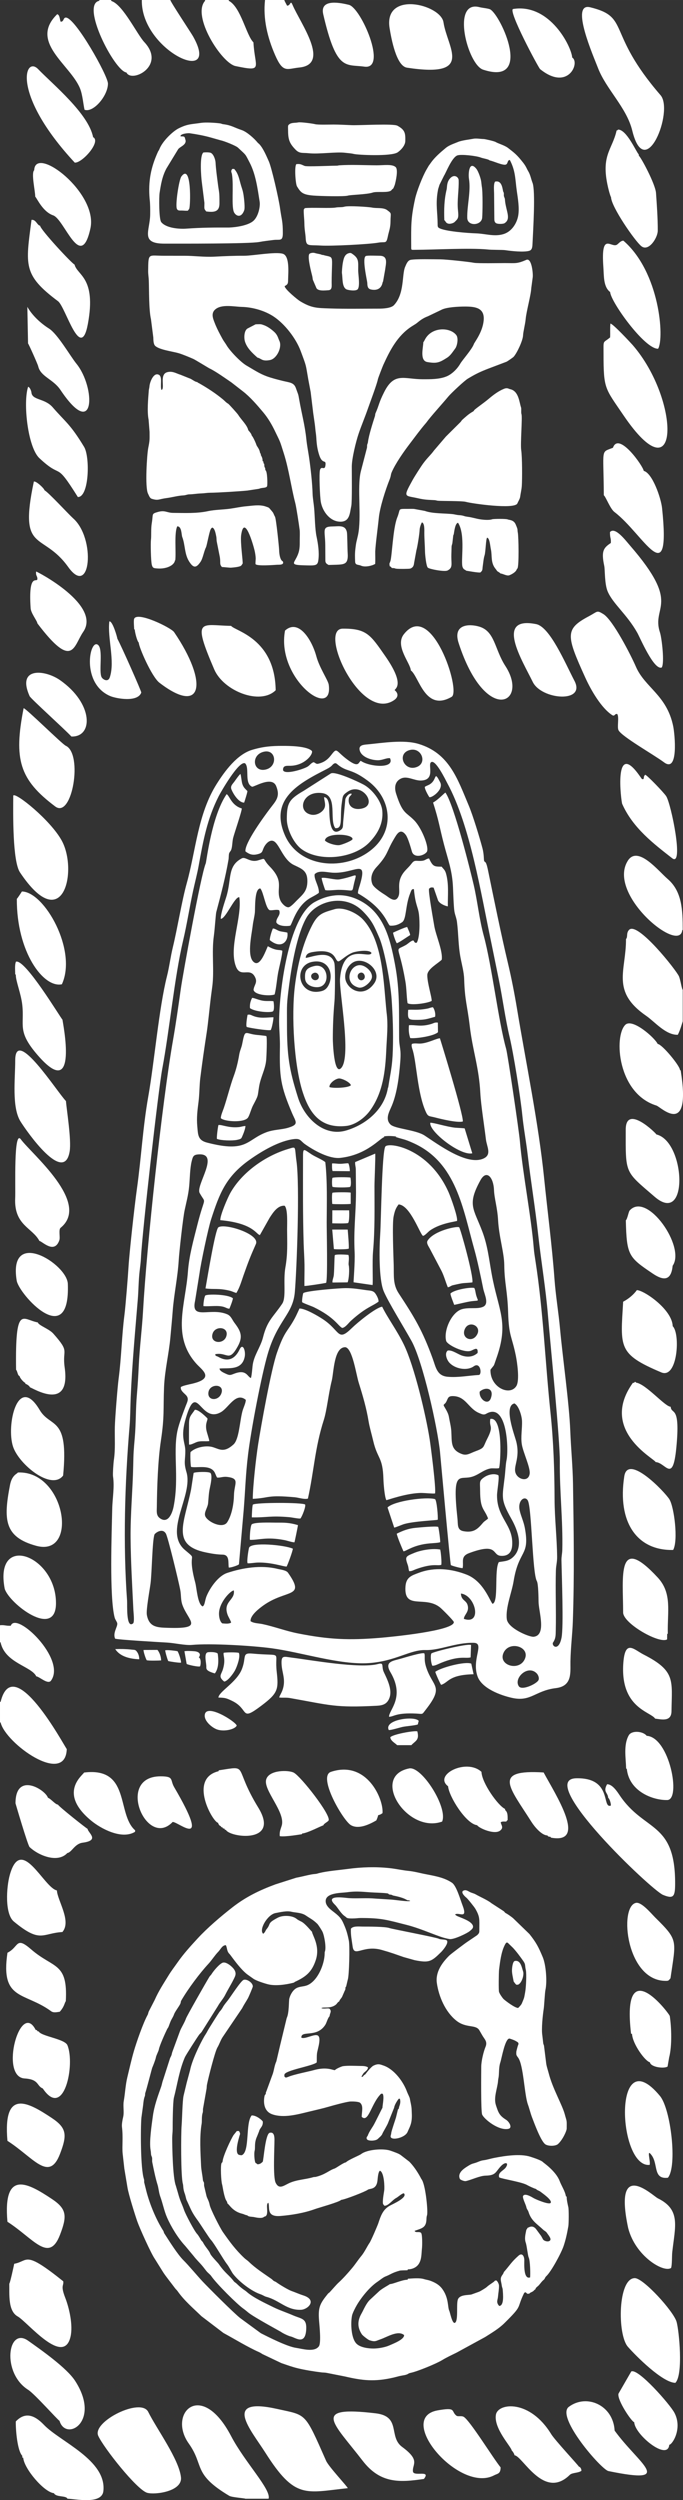
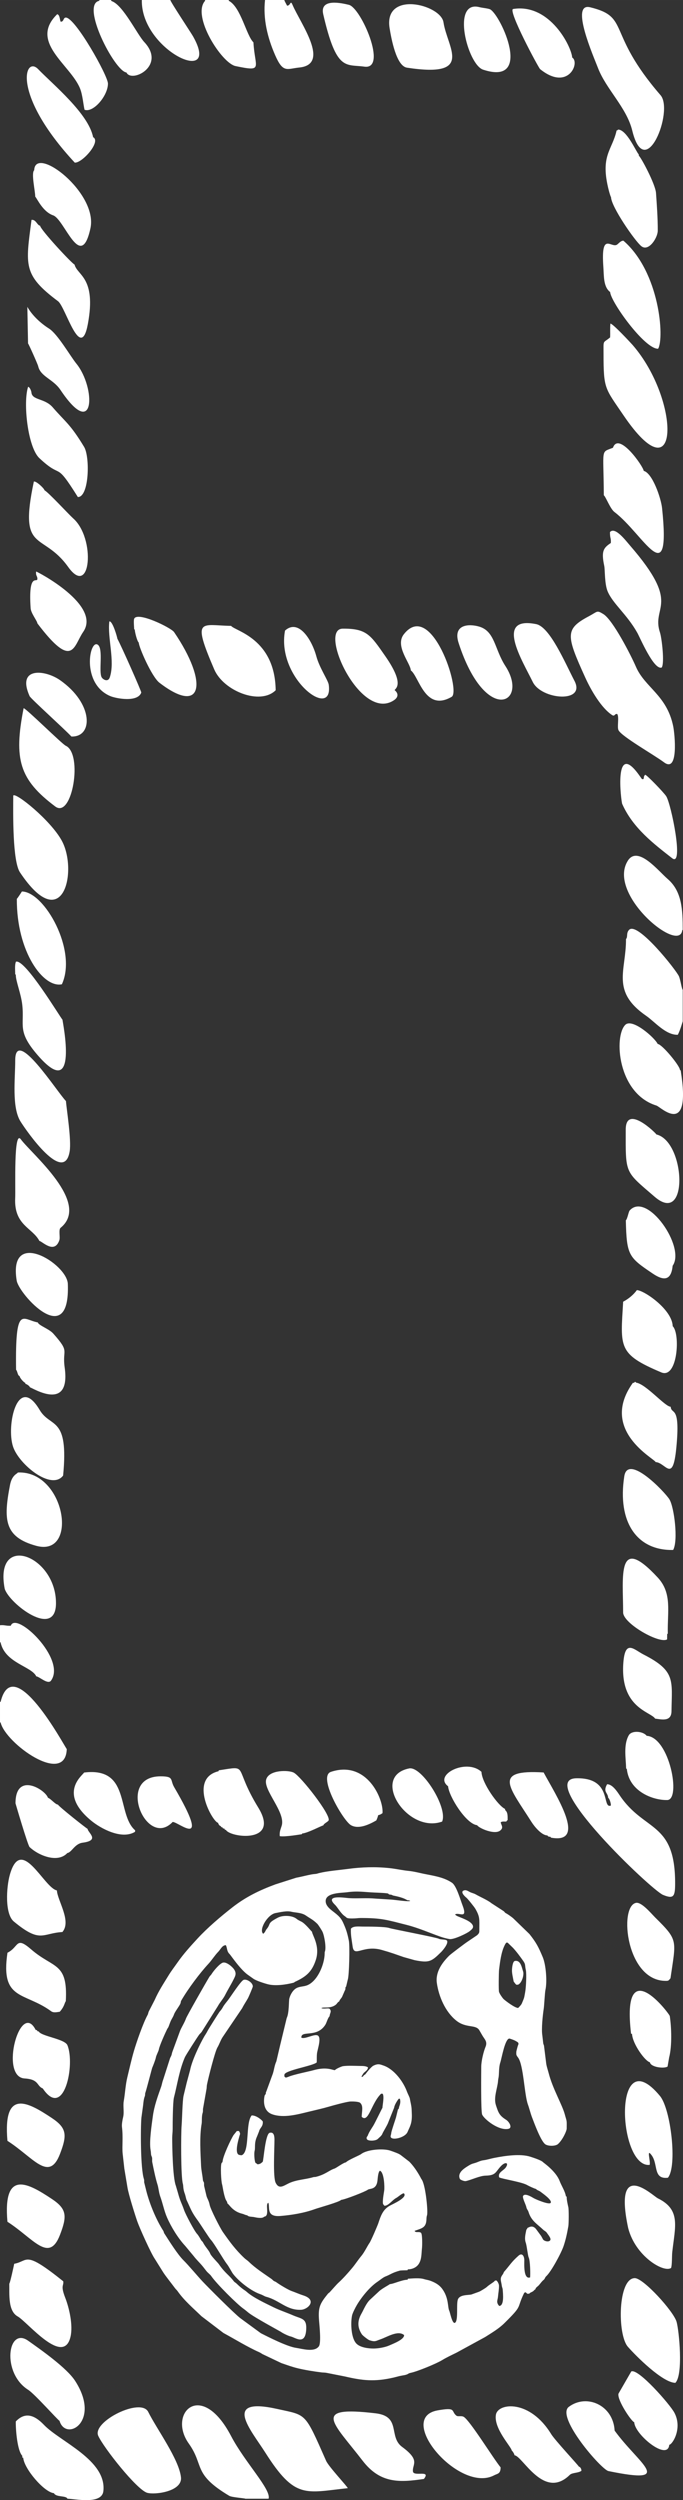
<svg xmlns="http://www.w3.org/2000/svg" xml:space="preserve" width="258.515mm" height="945.906mm" version="1.1" style="shape-rendering:geometricPrecision; text-rendering:geometricPrecision; image-rendering:optimizeQuality; fill-rule:evenodd; clip-rule:evenodd" viewBox="0 0 102317 374376">
  <rect x="0" y="0" width="102317" height="374376" fill="#333333" stroke="none" />
  <defs>
    <style type="text/css"> .fil0 {fill:white} </style>
  </defs>
  <g id="Слой_x0020_1">
    <path class="fil0" d="M17582 95641c-22,-233 -716,-2689 -1200,-2589 -311,2444 871,5936 71,8362 -265,804 -1048,340 -1232,-7 -459,-864 271,-4217 -549,-4848 -1248,-960 -2568,5793 1836,7670 893,380 4130,979 4656,-524 47,-135 -2954,-6916 -3583,-8064zm-16466 224935c3917,2508 6218,6261 7873,1952 1080,-2811 1036,-3870 -1233,-5376 -3467,-2300 -7347,-4554 -6640,3423zm65115 -47806c906,-2093 -3061,-8338 -4935,-7962 -5866,1178 -297,9823 4935,7962zm-66231 -29400l0 2546 86 4c655,3115 4630,3586 5346,5098 485,51 1746,1282 2207,647 2343,-3223 -5246,-10486 -6021,-8222 -743,39 -935,-145 -1618,-74zm42699 -148945c-1343,7171 7280,13569 6549,8113 -89,-663 -1385,-2513 -1858,-4260 -676,-2499 -2677,-5678 -4692,-3853zm-17185 -94426l-4267 0c-160,7563 11999,13116 7670,5441 -284,-503 -3380,-5167 -3403,-5441zm352 272822c948,18 5849,4409 228,-5202 -646,-1105 20,-1628 -2034,-1628 -6786,0 -2099,10948 1806,6831zm30507 -226c102,-234 223,-497 271,-779 430,-103 518,-237 656,-304 201,-2056 -2319,-7977 -7718,-6192 -2042,675 1818,7310 2988,7985 1151,664 2741,-100 3804,-710zm-7950 -270460c1988,8594 3336,7447 6161,7844 3538,497 -500,-8828 -2323,-9258 -1044,-247 -4407,-1045 -3838,1414zm-37728 108151c3286,123 3326,-4940 -1721,-8452 -2229,-1551 -6523,-2015 -4536,2410 169,375 5235,4938 6257,6042zm61151 -109210c-4297,-1144 -1811,8588 524,9355 7534,2475 2684,-8095 1077,-9020 -268,-154 -1208,-230 -1600,-335zm28392 307020c455,-1733 350,-4561 98,-6208 -53,-344 -7272,-9842 -5800,2639l145 38c78,1504 1972,4103 2676,4242 126,762 2158,985 2648,645l234 -1355zm-18802 -42683c-7771,-474 -5122,2180 -1813,7413 488,772 1558,2012 2372,2013 144,211 246,195 472,208l65 126c5569,1027 673,-6475 -1096,-9761zm-78934 -73649c334,2040 8032,10557 7659,486 -111,-3002 -8966,-8465 -7659,-486zm69623 73556c-2259,-2075 -7250,459 -4997,2162 108,1501 2677,5638 4347,5829 271,451 2618,1476 3456,801 583,-470 115,-839 80,-1239 221,-170 569,-95 840,-108 56,-127 78,-147 196,-210 -3,-503 54,-1186 -367,-1497l-27 -187c-1019,-463 -3461,-3854 -3527,-5551zm-71419 -27413c689,2235 7681,7608 7680,2149 -1,-7181 -9297,-10601 -7680,-2149zm85009 -229296c-80,-1553 -3306,-8139 -8839,-7267 -859,135 3795,8813 4037,9008 4179,3368 6025,-971 4803,-1741zm-24174 91773c1246,918 2128,6274 6120,3960 1451,-841 -3031,-14622 -7160,-9374 -1386,1762 994,4330 1040,5414zm-41335 173930c55,-113 39,-105 32,-244 -2797,-2430 -640,-9507 -7640,-8645 -245,437 -3934,3073 1054,7197 1456,1204 4566,2883 6554,1693zm76670 -14388c-535,-702 -2243,-856 -2685,-74 -806,1426 -437,3375 -393,4957l107 99c360,3356 3915,4682 6055,4635 2099,-46 341,-9399 -3083,-9618zm-54284 -259927l-2889 0c-312,2835 367,5622 1508,8243 1202,2761 1756,2055 3626,1867 4726,-475 154,-6628 -1019,-9388 -335,-787 -261,137 -813,129 -93,-195 -401,-713 -413,-851zm26115 96293c4028,12405 10635,9038 6997,3431 -1621,-2499 -1550,-5193 -3910,-5891 -1548,-458 -4001,-357 -3087,2460zm29435 161058c931,113 2434,531 2452,-1111 49,-4577 678,-6008 -4169,-8478 -1461,-745 -2776,-2348 -3045,1228 -508,6771 4118,7323 4761,8361zm-63883 -257351l-3536 0 -2 125c-2034,2270 2487,9339 4560,9769 4268,886 2885,285 2687,-3549 -1076,-1041 -1874,-5254 -3687,-6224l-22 -122zm-17637 0l-1727 0 -16 119c-2857,542 2286,10537 4061,10736 777,1628 5994,-991 2675,-4553 -1073,-1152 -3127,-5444 -4821,-6110 -97,-38 -144,-62 -171,-191zm84144 189534c1990,-2792 -3837,-11160 -6433,-8276 -176,195 -339,1273 -580,1482 121,5267 424,5534 4038,7974 1559,1053 2753,1148 2974,-1181zm-58860 85417c806,149 3199,-284 3299,-285l62 -111c871,-78 2929,-1195 3168,-1214 66,-285 717,-548 797,-754 331,-848 -4134,-6554 -5218,-7142 -741,-402 -3721,-465 -4140,1029 -451,1607 2960,4924 2321,6936 -209,658 -330,868 -288,1540zm58535 21288c826,-5750 1219,-5645 -2296,-9112 -672,-682 -2064,-2356 -2876,-2185 -2583,544 -1451,11730 4489,11679 374,-3 369,-13 682,-381zm-99326 36456c3917,2508 6218,6261 7873,1952 1080,-2811 1036,-3870 -1233,-5376 -3467,-2300 -7347,-4554 -6640,3423zm99144 33398c497,-65 2004,-2481 767,-4806 -665,-1249 -5438,-6696 -6459,-6177l-1917 3327c-228,947 1985,4227 2361,4269 64,1850 5007,5891 5248,3387zm-94982 -336652c296,318 1148,2278 2683,2806 1717,591 4147,8571 5588,1936 1151,-5299 -8279,-12525 -8425,-8694 -479,430 157,3110 154,3952zm75046 64019c-6271,-1256 -2087,5437 -510,8662 1310,2678 8002,3203 6242,-171 -1405,-2693 -3675,-8079 -5732,-8491zm-71373 207787c733,-811 730,-1415 906,-1568 329,-5891 -1828,-4854 -5180,-7764 -2359,-2048 -1794,-378 -3556,491 -1079,7223 2547,5826 6545,8767 378,278 934,112 1285,75zm-4750 -249822c134,162 1454,3115 1522,3419 350,1561 2247,1923 3331,3540 5211,7777 5311,-325 2390,-3927 -928,-1144 -2800,-4433 -4100,-5255 -1182,-747 -2492,-1910 -3246,-3250l104 5474zm1401 41920c5338,7044 5389,3414 6864,1276 2772,-4018 -6934,-9054 -7054,-9038 -78,677 190,620 190,1093 0,706 -1385,-1147 -1011,4404 52,766 971,1868 1011,2265zm27072 179608c6,118 185,469 397,492 136,334 242,31 327,347 248,32 208,-17 282,193l164 32c636,1165 8178,2093 4846,-3345 -3855,-6292 -1243,-6291 -5917,-5579l-27 135c-4584,1102 -855,7666 -73,7725zm67367 -28329c-81,-3320 682,-6035 -1514,-8405 -6148,-6633 -5182,-181 -5177,5237 1,1643 5424,4742 6585,4031l12 -797 95 -66zm-87372 -228184c1306,474 3499,-2086 3504,-3923 3,-1164 -4893,-9894 -6319,-9888 -418,31 -250,644 -770,621 -152,-375 -108,-988 -508,-1127 -4273,4150 1948,7530 3409,11110 400,980 499,2476 684,3206zm89605 122804c0,-2948 -88,-5766 -2261,-7629 -1368,-1173 -4467,-5089 -5959,-2728 -3173,5021 7742,14008 8150,10404l71 -47zm-82174 -45030l92 77c12,351 335,1712 600,1937 10,688 1942,5123 3095,6009 6500,4994 7345,-23 2193,-7583 -452,-664 -5568,-3163 -5985,-1979 -100,283 3,1295 6,1539zm-10830 53175c2343,-5086 -2611,-13848 -5986,-13895 0,0 -580,918 -762,1106 -43,7948 3985,13386 6749,12789zm-2860 165344c3196,4746 4881,-3628 3687,-6479 -397,-948 -3946,-1332 -4301,-2064 -166,-8 -196,-17 -268,-199l-176 -13c-2313,-4568 -5463,7030 -1663,7257 2192,131 1787,1130 2720,1498zm94120 26882c164,-436 115,-1802 178,-2377 433,-3879 1308,-6352 -2161,-8055 -755,-371 -6689,-6142 -4446,4432 1061,4223 5306,6753 6429,5999zm-8456 24351c-207,-3812 -4195,-5564 -6863,-3555 -1982,1492 4870,9395 5936,9614 10209,2098 4499,-1109 927,-6059zm3794 -247719c-4024,-5786 -2805,3801 -2660,4129 1598,3619 4749,5997 7489,8139 1785,1396 -151,-8119 -893,-9282 -362,-567 -3023,-3322 -3163,-3212 -252,294 -137,332 -235,643l-227 13 -311 -428zm-93460 88856c247,295 198,829 547,981 9,281 670,979 835,987l11 145c110,12 598,265 684,523 441,119 6145,3742 5203,-2976 -394,-2813 851,-2182 -1688,-5047 -612,-715 -2212,-1234 -2339,-1693 -2298,-408 -3387,-2806 -3252,7080zm56710 -101757c83,-264 1596,-791 -1409,-5106 -2206,-3168 -2775,-4131 -6370,-4103 -3707,29 2656,14039 7665,10728 780,-515 617,-1117 114,-1518zm41722 128751c789,-1387 157,-6431 -559,-7582 -700,-1125 -6226,-6899 -6759,-3448 -1061,6870 1901,11146 7318,11030zm-98471 -86132c-17,936 780,2792 970,4513 347,3136 -823,3924 2330,7553 6232,7173 3696,-5068 3691,-5341 -298,-274 -5594,-9131 -6968,-8685 -207,470 -113,1338 -112,1883l89 76zm4300 -72546c-48,-291 -1262,-1424 -1596,-1307 -2308,10889 1274,7381 5147,12794 3377,4720 4155,-4305 716,-7306 -722,-660 -3698,-3894 -4267,-4180zm-6667 181437l0 3054 92 20c738,3134 9711,9573 9909,3982 -408,-509 -8007,-14739 -9907,-7080l-94 25zm11197 -230504c1117,91 3995,-3174 2748,-3810 -689,-3532 -6001,-7876 -8231,-10187 -2006,-2079 -4091,3686 5483,13996zm-1742 196602c866,-9008 -1868,-7047 -3511,-9816 -3291,-5549 -5050,2329 -3984,5506 888,2648 5745,6619 7495,4310zm88872 -51078c-1,-133 -4583,-4638 -4590,-725 -12,6707 -173,6173 4335,10059 5151,4440 4618,-8286 255,-9334zm-88985 119432c1403,-1611 -725,-4690 -825,-6231 -1958,-387 -5350,-8422 -7052,-2312 -510,1833 -765,5836 610,6973 4012,3317 4217,1742 7267,1571zm65650 80162c-1093,-1328 -4600,-7035 -5532,-7568 -353,-202 -857,14 -1096,-177 -841,-671 72,-1294 -2793,-790 -6420,1128 3264,12503 8473,9714 458,-245 952,-183 948,-1179zm-72315 -148974c-94,209 -884,345 -1178,1870 -1000,5180 -877,7793 3916,9106 6425,1760 4389,-11284 -2738,-10976zm92615 -13453c-98,-144 -38,-89 -222,-101 -60,154 -131,124 -262,129 -5101,7103 3255,11349 3410,11866 1521,82 2569,3246 3094,-2112 644,-6585 -728,-4887 -844,-6178 -835,18 -3688,-3395 -5175,-3605zm4761 119059c1431,-1700 447,-10263 -1182,-12236 -7140,-8645 -6325,10772 -1558,10313 192,-489 -546,-2630 321,-1422 982,1368 180,3606 2419,3345zm-41685 -321857c244,1476 982,5642 2594,5888 10162,1551 6044,-2970 5473,-6791 -401,-2681 -9012,-4816 -8067,903zm-48284 273233c646,-83 1102,-1391 2279,-1545 2655,-347 833,-1461 750,-2082 -140,-26 -4276,-3309 -4440,-3626 -392,-17 -1050,-867 -1493,-1024 -410,-1244 -4857,-3932 -4859,832 0,15 1841,6285 2106,6545 1227,1202 4175,2494 5658,901zm1578 -203049c1697,26 1840,-6017 935,-7511 -2084,-3442 -2764,-3686 -4699,-5921 -1213,-1401 -3095,-1026 -3193,-2240 -15,-186 -220,-768 -494,-838 -781,2353 -56,9049 1684,10683 3573,3357 2219,158 5768,5828zm89112 124163c-78,-2506 -4277,-5370 -5368,-5407 -489,683 -1252,1319 -2054,1736 -400,6847 -827,7819 5705,10582 2455,1039 2884,-5793 1718,-6912zm-14059 170770c-16,-134 -3587,-3955 -4148,-4873 -3200,-5231 -7968,-4687 -8277,-2905 -359,2068 2322,4820 2375,5375 102,54 399,497 408,704 1213,85 4388,6765 8283,2931 363,-358 1309,-256 1745,-614 1,-266 -154,-573 -386,-618zm-83178 -263311c-1507,7667 -621,10694 4739,14715 2543,1907 4183,-7919 1562,-9100 -527,-237 -6035,-5687 -6301,-5615zm7629 -66436c-333,-79 -5123,-5224 -5161,-5819 -426,-29 -616,-957 -1283,-874 -889,6815 -1315,8229 3973,12187 1142,855 3385,9243 4467,3397 1292,-6981 -1592,-7242 -1997,-8891zm30131 63744c-109,-7767 -6101,-8867 -6676,-9638 -4509,-67 -5919,-1364 -2530,6515 1396,3246 6891,5416 9206,3124zm-32384 259137c952,3204 6282,125 2337,-5980 -1257,-1945 -5112,-4647 -7035,-6008 -3067,-2170 -4012,4823 8,7353 964,607 4515,4621 4691,4635zm54589 8710c1087,-1394 -1425,-337 -1636,-1073 -168,-1142 1203,-1645 -1631,-3727 -2082,-1529 -100,-4570 -3955,-5027 -9738,-1153 -6386,1349 -1955,7101 2645,3433 5531,3262 9177,2726zm35022 -214881c-461,-957 -3796,-3884 -4841,-2873 -1750,1692 -1185,10304 4663,12101 623,192 5258,4912 3625,-5256l-115 -82c-5,-613 -2667,-3846 -3332,-3889zm-5133 -120281c-356,-13 -619,315 -909,554 -867,715 -2490,-2128 -2097,3384 94,1315 -17,2969 1019,3751 79,1466 5196,8585 7184,8487 954,-1579 246,-11458 -5197,-16176zm-87492 149778c427,53 2245,2032 2990,-107 156,-449 -152,-1583 191,-1863 4567,-3726 -4356,-11060 -5964,-13252 -1090,-1486 -769,7280 -842,8807 -197,4077 2583,4424 3626,6415zm-3913 -66695c-23,2763 -118,9829 1010,11514 6492,9699 8686,-318 6253,-4762 -1689,-3085 -6931,-7282 -7262,-6752zm7490 222482c-5923,-4745 -5163,-3017 -7346,-2623 -90,435 -606,2838 -740,2983 36,1549 -221,4080 1260,4902 1446,803 6887,7588 7919,3010 383,-1699 -192,-4244 -794,-5796 -740,-1910 -205,-1736 -300,-2476zm401 -176734c-1324,-1352 -7597,-11225 -7597,-6098 0,2790 -536,7028 793,9157 893,1431 6523,9542 7361,4482 282,-1702 -450,-6199 -556,-7541zm85794 -141772c-397,-402 -1787,-3694 -3082,-3700 -94,120 -81,109 -217,137 -676,3012 -2520,3741 -1165,8999 104,405 265,922 330,988 21,1414 3565,6562 4543,7341 1086,865 2448,-1249 2455,-2321 12,-1855 -153,-4050 -262,-5641 -92,-1338 -2260,-5376 -2564,-5573l-37 -232zm5494 333714c1221,-1178 560,-7867 186,-9150 -462,-1586 -4959,-6522 -6248,-6531 -2553,-18 -2637,8457 -1048,10274 1217,1392 5188,5368 7111,5407zm-4734 -286308c-57,-659 -3751,-5952 -4604,-3463 -1889,764 -1410,-75 -1374,7115 313,247 951,2022 1597,2513 4354,3310 8469,12258 7132,-575 -156,-1496 -1433,-5243 -2752,-5590zm-59670 303659l3468 0c459,-1334 -3555,-5452 -5600,-9362 -4493,-8591 -9555,-3403 -6351,1095 2363,3318 537,4531 6060,7829 399,239 2292,347 2423,437zm65513 -221235l0 -4719c-146,-90 -323,-1439 -562,-2010 -372,-886 -6208,-8266 -7467,-6970 -478,492 -157,1058 -468,1385 37,4739 -2317,7813 3051,11514 1245,859 2920,2892 4713,2817 398,-769 710,-1972 734,-2016zm-92168 221235c1081,0 5152,936 5379,-1149 505,-4639 -6505,-7401 -8898,-9909 -1571,-1647 -2934,-1864 -4221,-513 -26,1302 239,4388 969,5141l8 253c97,62 21,42 140,42 96,1592 3102,5161 4598,5305 311,645 1819,315 2025,830zm89024 -274214c446,-658 8,-4420 -267,-5254 -1327,-4024 3317,-4016 -4473,-12996 -683,-788 -2256,-2887 -3013,-2027 -13,961 186,855 128,1634 -1099,730 -1463,1196 -981,3455 113,527 29,2692 514,3816 799,1850 2882,3419 4428,6165 426,757 2503,5671 3662,5208zm-84417 264787c777,1743 5774,8083 7332,8538 1158,339 5296,-191 5064,-2321 -296,-2710 -3635,-7232 -4904,-9788 -1103,-2222 -8432,1458 -7491,3571zm76685 -314216c-1112,931 -986,265 -986,2429 0,5319 204,5131 2966,9201 8537,12586 8580,-2196 1397,-10487 -356,-396 -2958,-3201 -3331,-3212 -73,678 -10,1375 -46,2068zm-39304 322061c5,-185 -2851,-3207 -3242,-4092 -3248,-7356 -2892,-6782 -7318,-7768 -8376,-1866 -3937,3148 -1792,6530 4463,7037 5988,6004 12352,5331zm36307 -371497c-3060,-744 560,7462 1164,9053 1224,3223 4298,5932 5151,9417 1954,7983 6253,-2971 4236,-5304 -8223,-9503 -4468,-11687 -10550,-13166zm3097 269290c-1387,488 294,-4211 -5176,-4093 -6201,134 11271,16750 13000,17461 1555,639 1805,273 1815,-1606 47,-9483 -4596,-7752 -8323,-13328 -359,-536 -1087,-1653 -1869,-1632 -655,1153 117,1228 164,2025 259,187 451,1013 390,1173zm974 -163456c311,508 -65,1960 189,2435 514,961 5259,3640 6819,4801 2201,1639 1604,-4241 1370,-5394 -952,-4685 -4233,-5788 -5591,-8934 -727,-1684 -3450,-7012 -4884,-7882 -1006,-610 -816,-384 -2141,320 -3613,1919 -3447,2840 -563,9183 900,1979 2422,4566 4012,5616 446,295 359,-250 790,-144z" />
-     <path class="fil0" d="M80624 251663c-425,576 -2460,1501 -2903,843 -819,-1215 1362,-3296 2687,-1924 235,244 441,775 216,1080zm-30802 -76308l2583 22c11,-312 -83,-942 -229,-1186 -382,-6 -776,77 -1191,82 -443,6 -820,-78 -1234,-62 -22,301 -31,871 70,1144zm-23245 71893c-328,-65 -1560,-215 -1826,-122 -4,213 342,1432 457,1606 310,85 1623,280 1911,241 42,-259 -355,-1543 -542,-1724zm-9312 -307c741,1152 2270,1472 3592,1522 7,-345 -91,-741 -278,-1030 -284,-441 -372,-360 -874,-417 -806,-91 -1627,-108 -2441,-74zm6870 1694c1,-506 -216,-1181 -551,-1574l-2077 10c-42,218 334,1355 478,1541 306,82 1769,54 2150,23zm34754 -108980c-10,230 409,1428 556,1586 329,-82 1608,-990 1999,-1223 -37,-343 -314,-864 -447,-1210 -320,36 -1738,671 -2108,847zm-9084 36721c-89,181 -91,1178 9,1342 199,122 2411,124 2638,9 187,-242 112,-1058 48,-1396 -366,-65 -2475,-85 -2694,45zm13837 -58553c-47,382 647,1523 678,1539 325,171 2241,-1160 1594,-2272 -141,-242 -367,-775 -595,-880 -195,194 -221,607 -640,1008 -387,370 -650,353 -1037,604zm-23228 22950c1820,1491 2853,56 2634,-1118 -174,-72 -856,-133 -1174,-232 -321,-100 -702,-397 -994,-387 -163,344 -478,1356 -465,1737zm-11312 106488c-377,-27 -1123,-76 -1472,-3l331 1905c268,157 1787,474 2006,363 132,-286 180,-1175 -185,-1335 428,-586 -75,-887 -681,-930zm33623 10423c-644,-790 -5252,-180 -4485,1376 329,39 1657,-385 2102,-476 545,-112 1807,-200 2244,-357l139 -542zm-12948 -74502c430,9 2133,58 2379,-48 190,-266 169,-1504 147,-1897l-2518 -5 -8 1951zm25 -4575c-108,227 -63,1357 -28,1673 300,54 2484,55 2764,-6l-1 -1688c-298,-74 -2511,-71 -2736,21zm-17189 69002c-259,-247 -1053,-242 -1429,-203 -671,70 -312,1425 -277,2050 23,402 -191,712 1277,1127 613,-779 567,-2063 429,-2974zm3961 -127420c64,-175 532,-1641 484,-1739 -329,-341 -577,-522 -743,-1021 -138,-414 -160,-1056 -288,-1531 -146,54 -647,769 -860,1069 -321,454 -712,721 -484,1275 272,662 1076,1949 1891,1947zm1192 29244c-247,473 -373,979 -316,1528 810,595 3199,709 3451,466 223,-199 140,-1194 59,-1511 -617,-58 -1123,40 -1766,-101 -647,-142 -1182,-409 -1429,-382zm23379 1784c-94,1512 12,1506 1530,1498 1086,-6 1521,-192 2500,-460 108,-399 -67,-1129 -326,-1429 -305,21 -533,150 -827,205 -1530,291 -2246,105 -2878,186zm-1654 110107l2132 0c599,-656 1240,-720 893,-2074 -586,-110 -3708,451 -4049,899 55,551 730,864 1024,1175zm-9473 -74293c226,77 2034,54 2220,-53 70,-338 -108,-2354 -153,-2861l-2314 1 246 2913zm-9469 -32783c173,-224 430,-1603 416,-1923 -1009,18 -1977,227 -3048,-200 -296,-118 -488,-262 -831,-166 -55,266 -292,1677 -116,1822 461,157 3169,569 3578,467zm-6191 41719c123,-240 532,-1326 532,-1557 -697,-619 -3879,-657 -4133,-414 -173,231 -307,1277 -279,1586 928,84 2205,-164 3100,132 263,87 507,253 780,253zm33121 -2262c28,362 426,1296 562,1683 233,-17 1839,-445 2598,-540 1340,-168 941,126 661,-1028 -71,-294 -107,-720 -255,-962 -683,-142 -3103,305 -3566,847zm-20530 -47989c701,-331 1143,726 524,1008 -643,293 -1272,-655 -524,-1008zm125 -1055c-1132,278 -1446,672 -1371,1872 60,945 1087,1347 1932,1286 1980,-144 1572,-3680 -561,-3157zm14381 10782c834,105 3522,-282 4155,-877l-17 -1439c-484,-61 -587,86 -996,209 -1575,473 -2390,95 -3332,183 -63,699 -27,1267 190,1923zm-7586 -9736c633,-347 1088,679 524,1005 -632,365 -1166,-653 -524,-1005zm1804 824c273,-824 -640,-1702 -1337,-1933 -1786,-591 -3093,2608 -638,3273 721,195 1763,-701 1974,-1340zm-23175 24009c595,253 2330,293 2988,151 728,-158 645,-171 914,-792 156,-360 344,-902 374,-1289 -356,1 -638,134 -1007,169 -1549,147 -2469,-385 -3041,-317 -83,248 -289,1840 -228,2078zm2704 79590c297,-551 847,-2058 576,-2621 -237,-111 -1958,-96 -2270,-15 -108,453 338,953 -112,2466 -238,800 -763,1087 197,1847 538,-80 1339,-1177 1609,-1677zm12986 -118672c-25,255 499,1791 538,1821 224,121 1572,-32 1963,-32 2484,1 1982,577 2364,-1030 425,-1788 569,-1050 -2171,-541 -701,130 -2033,-332 -2694,-217zm-12727 126933c-160,-618 -4780,-3520 -4793,-1471 -5,865 1117,1803 1865,2060 1058,364 2683,-21 2927,-589zm16611 -66366c206,-437 304,-2015 166,-2567 -79,-316 126,-1006 -42,-1544 -232,-42 -1899,-138 -2040,42 -73,94 -68,2652 -178,3176 -59,282 -212,638 -167,917l2260 -23zm13142 58315c0,176 738,1807 867,1956 1131,-343 1103,-1507 4865,-1590l-347 -1591c-963,-372 -4544,587 -5385,1225zm5353 -4021c-628,-224 -5777,1046 -5946,1281 -177,346 -53,1453 142,1823 318,70 957,-278 1281,-410 2816,-1150 3628,-622 4456,-828l67 -1867zm-39214 -30528c-30,-347 -335,-1151 -427,-1608 -219,-1095 240,-1541 144,-1795 0,0 -1299,-1365 -1880,-1280 -587,880 -874,941 -874,2162 0,1006 -23,2041 5,3043 344,66 935,-342 1346,-434 569,-128 1121,-14 1686,-87zm34592 16240c-1137,-198 -2822,68 -3873,500 -1361,559 -1423,569 -968,1869 108,308 95,664 195,864 317,62 767,-205 1076,-314 2530,-894 3096,-435 3729,-625 87,-358 -54,-1902 -159,-2294zm2252 -63165c-1236,-127 -3203,-759 -3733,-745 -248,1283 4506,4992 6286,4580l-1140 -3729c-125,-44 -1140,-79 -1413,-107zm-23192 58518c246,-282 841,-1787 705,-2089 -338,-329 -7474,-325 -7830,15 -90,141 -164,1620 -151,1906 2351,37 2677,-281 5616,-30 368,31 1410,251 1660,198zm14434 2271c58,461 775,2143 1002,2642 382,15 1485,-990 3997,-1189 339,-27 1267,-72 1503,-174 40,-208 -205,-2118 -302,-2298 -426,-139 -2835,91 -3433,151 -1073,108 -1870,430 -2767,868zm-15330 1302c34,-69 533,-2474 525,-2583 -1344,-395 -2011,-370 -3404,-372 -683,-1 -3065,-89 -3518,255 -224,301 -312,1881 -278,2322 1372,44 2456,-483 5144,31 467,89 1078,317 1531,346zm-1175 3626c177,-290 943,-2381 933,-2683 -1225,-550 -6316,-1036 -6560,-117 -104,392 -352,1988 -218,2304 315,41 1094,-96 1498,-107 2078,-56 3862,613 4347,603zm16122 -5835c231,-27 1133,-426 1479,-529 1454,-435 4897,-569 5036,-645 77,-343 -134,-2953 -410,-3095 -1284,-375 -6119,257 -7105,1253l1000 3015zm11704 -36714c243,-766 -1786,-8103 -1976,-8257 -260,-212 -3746,482 -4716,1982 -245,378 122,841 309,1196l1758 3342c380,747 624,1674 950,2461 278,-20 445,-234 768,-308 1773,-407 1259,-260 2905,-415zm-19498 6817c480,-52 954,-754 1316,-1080 2264,-2041 3214,-2166 4128,-2862 38,-355 -269,-926 -479,-1219 -325,-454 -785,-418 -1292,-489 -1114,-156 -2037,-321 -3190,-315 -916,5 -5880,397 -6308,749 -74,126 -241,1212 -162,1364 93,124 1441,596 1730,738 3159,1549 3623,2793 4256,3113zm12303 48726c-292,-183 -3004,653 -3471,783 -1208,357 -2564,404 -1598,2048 2223,3785 -255,5647 -214,6669 740,-18 1023,-634 4075,-482 1082,54 805,211 1467,-638 2772,-3555 961,-3295 3,-6353 -357,-1139 -101,-1629 -262,-2026zm-30846 6624c976,15 1183,74 2049,491 2649,1277 1123,3182 4410,704 2452,-1849 2572,-2411 2276,-5054 -367,-3276 1090,-2291 -3641,-2729 -1634,-151 -865,517 -1572,2319 -785,2003 -3461,3365 -3522,4269zm2694 -60592c506,-828 747,-1734 1071,-2650 721,-2035 1010,-2788 1849,-4675 659,-1482 -4652,-3150 -5619,-2502 -461,309 -1621,7438 -1930,9154 1355,179 1933,-80 3689,350 266,65 815,322 941,323zm-2324 -26163c527,518 3561,722 4079,-123 255,-416 461,-1272 737,-1796 862,-1636 651,-1254 912,-2835 242,-1461 922,-2516 1058,-3946 47,-488 170,-3451 22,-3599 -136,-65 -1328,-159 -1607,-196 -1639,-217 -1562,-898 -2010,1387 -114,584 -339,954 -445,1597 -190,1150 -453,2215 -847,3278 -478,1292 -953,3214 -1459,4706 -129,380 -481,1174 -441,1526zm20116 6566c-33,381 81,663 96,1071l31 3467c-23,3459 -368,5437 -206,8990 67,1478 -171,4260 -157,4474l2845 414c81,-598 -64,-3500 68,-5000 293,-3350 217,-6458 217,-9818 0,-910 168,-4399 109,-4866l-3002 1268zm8512 -17692c-153,236 53,721 135,1010 547,1912 703,6325 1892,9053 389,892 490,700 1449,952 900,236 3296,815 4138,604 161,-872 -3417,-12448 -3431,-12464 -539,20 -1879,772 -2991,795 -361,7 -884,-87 -1193,50zm-12984 17706c-386,-348 -1521,-815 -2050,-1161 -1279,-836 -1287,-1084 -1288,633 -5,4326 -33,8418 96,12747 31,1041 111,2080 125,3115 15,1072 -28,2145 -12,3208 398,1 2781,-368 3251,-468 252,-569 80,-7831 86,-9084 12,-2925 108,-6108 -207,-8989zm-4978 74199c-1254,-156 -1672,-445 -1563,1119 64,917 391,1667 345,2643 -59,1272 -708,1904 -698,2208 533,54 1030,-25 1591,73 6100,1077 6727,1478 13019,1156 917,-47 1570,-255 1909,-1226 421,-1205 -341,-2713 -854,-3798 -420,-887 109,-1488 -861,-1228 -2743,736 -10152,-607 -12888,-948zm4924 -122358c85,-1253 4303,-1013 4128,-189 -176,279 -1634,844 -2000,878 -590,54 -1744,-287 -2128,-689zm1551 -1860c1206,128 640,-1555 984,-3842 144,-958 73,-1076 867,-1618 2119,-1447 4490,1874 2266,2495 -1268,354 -2263,-238 -2099,-1422 64,-464 399,-459 431,-760 -390,-147 -871,487 -943,821l-324 3406c-55,687 63,972 -572,1321 -1727,951 -1443,-3171 -1550,-3903 -65,-449 -221,-1115 -743,-1134 56,739 412,1364 -203,2020 -425,453 -1126,729 -1740,598 -2168,-461 -1314,-3631 1662,-3229 2402,324 1019,3989 1962,5246zm-645 -8203l-4095 2618c-2192,1268 -2513,1837 -2522,4198 -6,1527 1010,3642 2198,4524 2657,1971 7812,1436 10164,-999 1240,-1284 2121,-2830 1938,-4761 -137,-1449 -1535,-3214 -2800,-3895 -786,-423 -4149,-1995 -4883,-1684zm-231 46982c-66,-563 917,-1288 1451,-1295 468,-6 1657,580 1763,1019 -396,407 -2678,476 -3214,276zm3929 -18846c1701,-490 3994,1577 2773,3317 -1464,2085 -3639,1169 -4215,-289 -457,-1158 324,-2706 1442,-3028zm-6494 88c2616,-502 3303,2126 2325,3687 -341,544 -787,715 -1436,788 -3056,345 -3729,-3929 -889,-4475zm-994 -596c37,-577 478,-767 986,-858 3555,-637 3313,1151 3844,1374 274,115 1013,-784 2130,-1276 524,-231 2618,-557 2898,37 -359,955 -4250,-1816 -4712,3821 -159,1936 1727,11613 194,13373 -1124,1290 -1276,-4006 -1276,-4324 1,-1903 77,-3729 249,-5632 71,-784 136,-5197 -23,-5760 -607,-2145 -3588,-767 -4290,-753zm4333 -7288c-1798,522 -2481,681 -3389,2451 -1414,2758 -2181,5973 -2564,9079 -542,4397 -124,11842 1175,15869 1072,3324 2776,5456 6511,5059 1351,-144 2750,-1186 3538,-2257 1976,-2687 2333,-5991 2470,-9180 81,-1888 298,-3654 42,-5560 -449,-4294 -508,-10743 -3572,-13955 -920,-964 -2893,-1889 -4212,-1506zm-3999 88258c933,-4265 1040,-7592 2379,-11776 461,-1440 709,-3980 1189,-5873 311,-1226 312,-5073 2048,-5020 1066,187 1605,4067 1997,5318 597,1907 1147,3775 1470,5748 151,923 480,2018 696,2950 646,2781 1438,2361 1532,5748 17,628 170,2667 439,3140 123,7 3115,-1100 5323,-1079 428,4 1670,129 1965,75 194,-644 -636,-7063 -803,-8130 -567,-3614 -2298,-10916 -3847,-14127 -1041,-2157 -2491,-4086 -3268,-5708 -964,138 -3673,2354 -4524,3187 -2190,2140 -1700,445 -4348,-1310 -772,-511 -2623,-1597 -3509,-1609 -248,517 -445,998 -722,1506 -1117,2048 -1504,1812 -2646,5101 -898,2588 -2409,11051 -2835,13786 -307,1968 -786,6213 -798,8112 2634,-134 2040,-621 6301,-238 541,49 1468,363 1961,199zm32529 23940c-769,1985 -3974,1100 -3270,-739 757,-1978 3980,-1093 3270,739zm-56657 -6521c-135,-751 426,-3730 550,-4701 210,-1646 257,-6411 590,-7337 66,-184 1166,-1067 1711,-137 308,525 1898,7106 2151,8425 155,806 46,1498 342,2300 875,2367 3252,3544 -2037,3389 -1669,-49 -2964,-29 -3307,-1939zm47046 -3203c2215,272 3227,4746 441,3797 37,-655 846,-1023 566,-2047 -212,-778 -963,-687 -1007,-1750zm-34427 4358c-353,227 -910,142 -1320,113 -367,-264 -482,-938 -493,-1384 -43,-1704 1723,-3519 2221,-3551 240,1496 -1686,1614 -918,3685 104,280 511,948 511,1139zm43234 -16782c-341,-1502 748,-2281 1206,-1526 611,1007 676,10919 1364,12092 228,389 249,2555 257,3123 21,1442 1223,5009 -741,5212 -628,65 -3851,-1260 -4019,-2643 -209,-1716 746,-3989 1021,-5683 775,-4777 2469,-3677 1683,-7967 -175,-957 -573,-1734 -771,-2608zm-787 -16041c652,330 1097,1858 1131,2587 54,1178 -214,2431 -19,3579 202,1189 1286,3440 1171,4348 -157,1235 -1572,939 -2027,101 -601,-1105 669,-2254 18,-4891 -272,-1042 -1938,-5365 -274,-5724zm-5207 -1757c743,-728 2245,-653 1672,982 -409,1168 -1807,138 -1672,-982zm-38669 173c-389,1303 -2247,1227 -1949,-176 259,-1220 2356,-1188 1949,176zm711 -8460c-404,1285 -2546,1060 -2046,-434 406,-1215 2500,-1008 2046,434zm37613 -352c-682,1409 -2414,685 -1918,-652 544,-1467 2535,-622 1918,652zm1962 5345c696,-920 387,-310 870,-1663 1955,-5481 302,-7151 -698,-12710 -397,-2204 -598,-4206 -1390,-6306 -1306,-3463 -2311,-4004 -293,-7679 928,-1690 1969,-422 2039,1452 49,1291 507,2617 612,4525 137,2488 906,4836 926,6695 30,2767 479,3831 578,7109 109,3609 548,3499 1155,6479 193,950 604,3716 73,4553 -982,1550 -3961,189 -3872,-2456zm-46385 2604c-89,521 473,883 789,1226 478,519 160,1026 -50,1577 -382,1005 -798,2111 -1096,3141 -973,3352 178,7408 -727,11959 -186,938 -813,2654 -2072,1722 -556,-412 -449,-1046 -442,-1665 36,-3055 164,-6976 613,-9961 553,-3681 332,-4618 471,-8019 102,-2497 730,-4982 950,-7457 115,-1296 246,-2582 342,-3879 189,-2547 746,-5025 900,-7578 79,-1312 635,-6334 887,-7536 266,-1273 545,-2228 677,-3559 115,-1161 111,-2714 387,-3810 181,-722 262,-977 1110,-1010 3129,-124 -549,4657 82,5792 1009,1815 816,154 -345,4759 -575,2281 -1243,4649 -1413,7008 -359,4975 -2480,9667 1300,13832 830,915 2803,2169 -753,2973 -331,75 -1421,296 -1608,486zm30277 -37511c806,-157 1358,-76 2154,-2 -158,-53 -175,-5 -262,56 1258,410 1256,282 2680,927 6439,2916 7408,9835 9128,15955 444,1581 994,4183 1323,5840 166,838 925,2258 0,2702 -840,403 -2149,48 -3218,377 -1526,470 -2739,3171 -2337,4734 160,622 2791,1879 3742,1473 494,-211 1061,-652 971,337 -639,586 -1469,678 -2321,404 -650,-209 -1486,-874 -2149,-766 -519,389 -162,1359 207,1783 828,954 2661,1312 3686,580 978,-698 1260,1113 803,1293 -1567,92 -3116,412 -4697,276 -1633,-140 -1777,-1404 -2260,-2728 -1540,-4225 -2693,-6120 -5098,-9779 -879,-1337 -699,-2652 -741,-4240 -33,-1246 -246,-6208 -9,-7292 166,-760 277,-1162 741,-1772 1758,90 3257,4596 3667,4709 268,-33 752,-602 1021,-795 1568,-1123 3888,-1343 4069,-1447 128,-613 -954,-3577 -1264,-4277 -2962,-6687 -9063,-7561 -9487,-6841 -511,867 -633,11264 -759,13093 -141,2041 -234,6757 528,8569 666,1583 2981,5310 4156,7421 1688,3033 3912,13006 4277,16656 58,575 1518,16829 1624,16926 247,132 1483,464 1760,451 198,-924 -367,-1752 976,-2252 4384,-1632 3390,305 4725,406 1129,86 1663,-529 1725,-1605 176,-3057 -2297,-4015 -2272,-7463 5,-674 370,-2600 203,-2999 -648,-322 -1552,-90 -2118,299 -822,564 -621,741 -617,2054 9,2790 606,2594 1190,4112 -122,187 -516,369 -751,646 -823,971 -1418,1533 -2912,1274 -1017,-176 -825,-1004 -924,-1915 -787,-7235 240,-5795 1988,-6191 1138,-258 1811,-1071 2954,-1293 306,-59 1137,46 1285,-58 181,-167 740,-7786 -1305,-7358 -211,1332 573,956 -471,2993 -672,1310 -305,1317 -1877,1897 -659,243 -1172,641 -1905,368 -1735,-646 -1493,-1775 -1588,-3406 -41,-711 -245,-1471 -365,-2177 -135,-793 -819,-1601 -785,-1759 117,-197 191,-169 319,-361 337,-505 230,-969 1003,-976 2026,-19 2344,1870 4020,2549 402,163 652,317 1048,89 3131,-1800 3375,5365 3030,6961 -128,592 -181,1751 -260,2421 -372,3167 -669,3417 1003,6387 935,1661 1901,4282 149,5784 -645,553 -1265,532 -2043,665 -725,1220 21,6023 -949,6251 -433,-497 -1368,-3398 -3892,-4378 -2250,-873 -4746,-1148 -7074,-291 -1179,434 -1978,680 -2072,2097 -238,3577 2942,1269 5203,3133 301,248 1944,1883 2043,2158 111,1323 -9480,2246 -11075,2376 -4619,376 -7612,263 -12288,-665 -1820,-361 -3498,-1007 -5304,-1396 -545,-118 -1338,-106 -1783,-435 -80,-866 1298,-1915 1917,-2357 3474,-2479 6392,-1046 3688,-4902 -269,-383 -1113,-462 -1584,-577 -2443,-599 -5221,-160 -7541,618 -1299,436 -2523,2165 -3053,3422 -299,708 -251,1384 -605,1587 -765,-321 -890,-2739 -1107,-3552 -1329,-4976 532,-3131 -1558,-4908 -3247,-2760 1277,-8157 240,-11646 -455,-1530 -158,-1763 -174,-3239 -13,-1226 -768,-1958 70,-4819 1693,-5781 2132,892 5287,-942 1153,-670 2225,-3053 3705,-1828 16,432 -361,1184 -491,1656 -426,1542 -499,4254 -1356,5028 -1408,1272 -2069,722 -3054,409 -1031,-327 -2616,4 -3379,731 -57,340 -10,1870 73,2215 828,198 2676,-348 3443,667 219,290 305,735 476,935 481,44 876,-181 1508,-102 1948,244 1044,981 1007,2748 -26,1257 -311,2951 -1007,4035 -661,1029 -2862,1 -3274,-859 -280,-586 341,-1272 408,-1999 75,-802 85,-1473 261,-2277 99,-451 423,-1872 85,-2239 -262,-233 -2278,-163 -2515,-5l-374 2442c-1011,5074 -3066,8371 2212,9465 852,177 1633,309 2511,328 1108,24 787,1300 918,1936 256,38 1355,-308 1521,-487l714 -8166c240,-2983 277,-5197 652,-8283 462,-3808 2007,-11809 2931,-15001 1491,-5150 3788,-5932 4075,-9322 296,-3502 751,-15997 248,-19569 -324,-2303 53,-2241 -1274,-1843 -3390,1017 -6890,3473 -8638,6584 -400,711 -1538,3347 -1500,4067 4990,455 5375,2156 5932,2228l1457 -2586c479,-734 1196,-1890 2247,-1803 500,492 364,2795 369,3582 14,2070 103,3631 -254,5648 -360,2040 163,4495 -481,5448 -1375,2034 -2224,2471 -2868,5020 -393,1557 -1413,2727 -1572,4327 -32,320 -145,1616 -249,1775 -538,-191 -654,-1332 -2433,-673 -599,222 -700,329 -1336,23 -319,-153 -905,-388 -931,-771 1323,-130 3340,336 3770,-1737 182,-876 -263,-2166 -758,-1126 -683,1435 -1745,1944 -3199,1112 -259,-148 -472,-96 -443,-401 1819,-341 2018,1272 3364,-1169 806,-1462 462,-2267 -486,-3513 -374,-492 -514,-1047 -1110,-1296 -2526,-1057 -5460,955 -4800,-1998l677 -4206c180,-1407 1293,-6676 1726,-8014 1261,-3894 2212,-6393 5771,-8917 1798,-1275 4427,-2842 6653,-3096 997,-114 967,288 1636,761 1355,958 3658,2235 5292,2055 4038,-444 5993,-3019 6601,-3114 -55,-45 -11,-143 -213,-74zm750 -7332c-520,3252 -3260,5520 -6240,6415 -3350,1006 -6271,-1870 -7232,-4908 -1329,-4204 -1656,-6281 -1656,-10966 0,-3085 -68,-2893 330,-5948 370,-2847 1163,-7559 2593,-10048 1397,-2430 5690,-3766 8474,-922 1346,1375 1663,2163 2413,3875 818,1867 1714,6975 1866,9224 173,2546 263,5027 183,7638 -78,2554 -341,3302 -696,5642l-36 -2zm-8070 -48525c278,-151 406,49 640,231 1386,1079 1927,483 4441,2368 3534,2651 4055,7337 623,10218 -4054,3403 -10922,2818 -13060,-2054 -2392,-5453 2086,-7812 6240,-9935 913,-467 783,-648 1116,-828zm15540 20395c146,512 981,899 1498,992 -21,-1664 181,-3311 -270,-4915 -153,-544 -361,-652 -659,-1033 -1144,-1 -1310,-28 -1888,-1233 -570,75 -484,374 -1364,374 -694,0 -835,-147 -1268,422 -537,706 -1098,1034 -1523,1881 -605,1204 -104,2254 -420,2994 -485,1138 -1469,115 -2076,-257 -478,-293 -1643,-1067 -1840,-1577 -364,-941 -31,-1833 613,-2525 1757,-1889 1483,-2299 2591,-4168 435,-733 965,-1796 1811,-661 328,441 742,1881 914,2485 285,1001 1750,675 2218,69 442,-572 -711,-3539 -1852,-4717 -1246,-1286 -1759,-943 -2735,-4021 -293,-923 -179,-1863 786,-2286 897,-394 1924,336 2901,322 2202,-30 1102,-2217 1496,-2689 626,-749 2279,2699 2491,3090 3446,6357 5039,16548 6592,23896l1144 5615c571,2837 940,5739 1609,8557 568,2391 1616,8909 1887,11627 199,1991 575,3965 809,5949 470,3988 1133,7983 1572,11974 434,3953 1147,8165 1466,12096 365,4386 1805,18616 1774,21917 -41,4394 473,8772 371,13162 -13,558 -136,996 -125,1584 42,2314 338,9948 9,11586 -417,2073 -1467,1276 -1297,755 448,-663 415,-1091 434,-1884 68,-2972 -67,-5973 17,-8930 22,-769 194,-1255 186,-2056 -30,-2875 -373,-5758 -383,-8636 -15,-4341 -158,-8662 -613,-12984 -793,-7525 -1081,-15170 -2244,-22650 -98,-631 -210,-1331 -261,-1965 -378,-4681 -1674,-11302 -2081,-16040 -126,-1467 -1811,-12929 -2058,-13806 -1152,-4089 -2129,-12427 -3358,-16954 -666,-2451 -924,-5089 -1494,-7565 -413,-1795 -2928,-11983 -4240,-13841 -153,44 -1078,1069 -1851,1488 887,2747 973,3745 1633,6263 615,2348 1233,3887 1350,6408 38,818 102,2975 217,3645 95,548 306,976 380,1552 233,1806 185,3500 524,5304 200,1064 523,2216 555,3298 93,3173 467,3879 836,7004 437,3704 1382,6143 1584,10039 92,1778 608,4980 837,6923 131,1107 910,2268 -336,2858 -2469,1170 -6892,-2157 -8848,-3432 -1324,-862 -4452,-1008 -5107,-1645 -870,-845 -159,-1962 207,-2852 799,-1938 1081,-4416 1248,-6498 171,-2139 -154,-2083 -167,-3641 -33,-3843 119,-7099 -620,-11000 -742,-3913 -1709,-8011 -5733,-9773 -2149,-941 -4268,-679 -6285,438 -4059,2248 -5361,13949 -5336,17927 8,1282 143,2509 119,3819 -81,4420 92,5803 1799,9827 576,1359 1111,1726 -550,2228 -1003,304 -2138,265 -3215,656 -3058,1112 -2876,3161 -8976,1568 -1377,-360 -1324,-1185 -1439,-2434 -118,-1284 23,-2398 186,-3661 155,-1199 121,-2423 269,-3611 281,-2255 609,-4524 956,-6769 202,-1305 431,-3717 615,-5222 70,-572 152,-1134 225,-1707 311,-2434 -121,-5067 235,-7582 132,-933 279,-3227 358,-3525 694,-2611 1377,-5197 1832,-7853 50,-291 23,-666 88,-917 62,-238 244,-333 334,-603 155,-462 142,-1151 262,-1683 146,-648 1331,-4047 1304,-4466 -1589,-471 -1826,-1936 -2271,-2136 -2257,3299 -3008,10093 -3130,10381 -730,1721 -3441,16722 -3722,18721 -364,2588 -736,5221 -1187,7795 -1625,9273 -3948,30968 -4473,40412 -155,2777 -523,5575 -651,8350 -64,1399 -151,2855 -274,4249 -193,2182 -132,4274 -318,6439 -174,2019 -195,2163 -236,4234 -72,3600 -425,7193 -394,10805 31,3594 250,7211 421,10804 17,349 190,1795 -46,1981 -1075,846 -857,-2790 -901,-3399 -609,-8475 -343,-17599 372,-26112 124,-1481 111,-2890 173,-4362 207,-4894 659,-9768 1061,-14643 116,-1411 108,-2804 271,-4209 78,-671 171,-1327 203,-2005 186,-3871 2617,-25249 3184,-28277 1112,-5933 1821,-13688 3130,-19251 579,-2461 970,-5007 1505,-7481 264,-1221 606,-2497 825,-3711 678,-3750 1267,-7003 3008,-10434 231,-456 3049,-5442 3963,-4896 685,715 -160,2968 1032,3495 343,44 2973,-1655 3610,-97 658,1612 -57,2223 -946,3400 -802,1062 -3841,5190 -3653,6383 549,410 999,596 1721,437 942,-208 715,-438 1089,-1139 223,-418 775,-1066 1334,-871 926,322 1444,2806 3101,3601 1215,583 2040,857 2028,2440 -11,1469 -656,1949 -1586,2878 -255,255 -908,984 -1234,1017 -454,46 -1060,-626 -1224,-1016 -773,-1833 744,-2691 -1605,-5098 -1234,-1264 -369,-1303 -1764,-903 -1207,346 -1848,-607 -2418,-305 -2199,1167 -1484,3130 -2332,5823 -236,750 -842,2506 -810,3235 756,-15 2060,-3342 2777,-3246 457,3006 -1617,7497 -508,10377 700,1818 2141,-29 2904,1676 346,773 -202,1126 -263,1835 216,832 2564,929 3156,679 262,-1004 336,-2290 543,-3361 122,-633 649,-2719 609,-3194 -487,-208 -843,88 -2169,-669 -287,593 -1061,2905 -1936,2481 -1323,-642 -480,-4234 -329,-5574 73,-647 249,-1256 321,-1934 68,-639 -89,-3614 816,-3627 504,554 788,3019 1415,3259 463,61 981,-153 1413,7 301,766 -490,1115 -425,1829 302,562 1466,597 2064,492 299,-177 811,-2762 2878,-4074 330,-210 1239,-649 1429,-866 59,-960 -769,-2021 -631,-2779 627,-641 1796,-277 2667,-226 3339,196 5338,-2317 4099,1866 -97,327 -321,926 -272,1239 4014,2299 4376,4627 4793,4826 708,43 1238,-127 1808,-510 684,-460 465,-2528 1238,-4395 124,-300 179,-629 536,-559 233,2489 616,2574 761,3812 119,1020 159,3363 -335,4209 -365,60 -292,-100 -514,-341 -340,22 -790,495 -1107,676 -1827,1044 -1089,-390 -78,5480 181,1051 158,2184 320,3236 507,364 3022,14 3613,-337 49,-497 -685,-2744 -654,-3879 25,-907 1584,-1721 2162,-2290 190,-1318 -903,-3680 -1129,-5113 -107,-681 -931,-5192 -769,-5516 204,-221 381,-220 683,-163l630 1815zm-26048 -22171c1858,-419 2119,2308 189,2688 -1873,369 -2162,-2243 -189,-2688zm21876 -258c1809,-446 2726,2185 747,2633 -1741,393 -2704,-2150 -747,-2633zm-2991 1230c766,1620 -3125,1304 -4385,391 -375,263 -278,1106 -2000,-177 -1847,-1376 -1475,-1911 -2488,-609 -433,556 -902,923 -1563,1138 -613,199 -528,103 -989,-148 -377,87 -581,460 -915,664 -665,405 -3409,1255 -3681,547 -57,-772 593,-659 1117,-670 2125,-48 3411,-1717 3205,-2214 -731,-749 -3365,-764 -4380,-766 -1689,-3 -2949,106 -4569,591 -2252,673 -4088,3162 -5311,5102 -2839,4501 -3110,9926 -4494,14892 -734,2634 -1398,6762 -2088,9609 -339,1398 -522,2912 -870,4291 -1202,4761 -1915,13036 -2797,17995 -815,4580 -1062,9266 -1708,13865 -373,2655 -1142,9673 -1261,11738 -72,1249 -438,5832 -606,7131 -409,3158 -451,6376 -870,9529 -155,1164 -533,5823 -568,7189 -42,1643 101,3382 -148,5017 -59,388 -177,2090 -126,2428 243,1620 -86,3261 -119,4892 -70,3469 -439,13129 360,16241 95,370 378,664 399,913 43,513 -699,1408 -328,2256 147,160 7030,550 7775,592 1111,63 2745,444 3731,352 2793,-259 8957,100 11952,503 4479,602 10194,2505 14507,2223 4051,-265 6203,-2024 8526,-1956 2171,64 4491,-1135 7227,-1086 1715,31 -356,2465 587,5049 655,1795 3437,2814 5148,3196 2846,636 3468,-1084 6569,-1458 2520,-304 2160,-2364 2191,-4030 39,-2118 289,-3986 357,-5930 241,-6878 135,-13745 26,-20624 -42,-2658 -306,-5284 -408,-7927 -159,-4121 -1136,-10936 -1528,-15243 -228,-2500 -652,-4968 -838,-7488 -374,-5066 -1047,-10140 -1560,-15186 -819,-8071 -2720,-17252 -4041,-25229 -391,-2358 -844,-4679 -1394,-6993 -996,-4190 -2064,-9438 -2960,-13799 -340,-1654 -460,-1064 -591,-1453 -46,-135 -7,-974 -245,-1867 -430,-1615 -1423,-4892 -2044,-6367 -1681,-3986 -2911,-7850 -7503,-9245 -2241,-681 -5363,-156 -7683,65 -518,49 -1337,77 -1167,847 236,1064 1776,1526 2750,1523 705,-3 1271,-374 1803,-304z" />
    <path class="fil0" d="M78999 343472l279 -2c158,-232 496,-232 715,-496 136,-165 76,-56 196,-150 81,-319 343,-407 555,-650 233,-267 435,-575 705,-785 182,-142 181,-361 375,-536 741,-669 2269,-3501 2619,-4562 335,-1016 497,-1817 695,-2908 69,-378 91,-2494 -1,-2884 -92,-394 -256,-1104 -246,-1562l-118 -69c-130,-779 -650,-1526 -936,-2279 -559,-1471 -2421,-2742 -2478,-2807 -260,-301 -1436,-671 -1892,-822 -1507,-496 -3848,-140 -5424,170 -546,107 -1105,293 -1676,363 -402,49 -803,280 -1194,393 -510,146 -610,170 -1128,497 -598,376 -1542,1009 -1154,1888 63,143 661,384 900,330 917,-205 2065,-796 2963,-815 1588,-34 1450,-564 2315,-1454 653,-673 1203,-480 696,237 -339,479 -1234,743 -982,1483 529,252 3430,678 4231,1169 150,92 1090,537 1284,557 141,202 458,246 667,416 231,187 1840,1271 1516,1681 -232,294 -2113,-482 -2523,-710 -189,-105 -1315,-840 -1593,-342 -151,270 424,1332 486,1690 47,272 244,447 320,697 417,1360 1282,1796 2200,2673 183,175 415,253 553,470 147,231 645,787 526,1062 -163,379 -884,212 -1098,-68l-277 -510 -788 -1071c-569,-673 -1107,-178 -1269,-159 -28,170 -149,193 -177,333 -112,572 -306,1243 -79,1891 168,481 306,1928 438,2200 227,466 266,2478 214,2994 -1029,369 -867,-2079 -870,-2578 -4,-591 -314,-1165 -864,-678 -1079,956 -1242,1362 -2212,2472 -1,1 10,111 -217,424 -416,575 -167,893 -78,1618 24,192 120,368 132,533 50,700 251,2434 -517,2487 -516,-533 -225,-925 -190,-1357 45,-568 159,-1075 154,-1656 -3,-361 -291,-753 -381,-798 -298,-23 -224,64 -395,193 -300,226 -734,479 -1056,778 -191,177 -1001,651 -1127,699l-1167 421c-515,121 -1815,-8 -2052,803 -228,779 102,3118 -407,3430 -419,257 -745,-1555 -867,-1802 -260,-524 -50,-1895 -1044,-3258 -468,-641 -1089,-962 -1743,-1211 -358,-137 -742,-181 -1029,-274 -593,-193 -1729,-89 -2369,-50l-59 151c-863,13 -2132,647 -2655,658 -85,99 -1168,657 -1599,1061l-1390 1290c-584,567 -952,1526 -1270,2079 -648,1130 -580,2133 83,3111 146,199 931,803 1129,866 883,280 925,100 1615,-131 1002,-336 2642,-1423 3568,-645 32,669 -1616,1281 -2183,1538 -636,288 -1624,468 -2353,476 -800,8 -1994,-144 -2579,-705 -852,-818 -912,-3170 -681,-4251 74,-348 469,-1143 733,-1585 709,-1190 1930,-2698 3097,-3473 293,-197 831,-643 1144,-763 816,-313 963,-553 2170,-889 146,-41 961,-49 1157,-55l59 -135c608,3 1257,-268 1599,-766 492,-715 422,-1604 514,-2407 44,-388 69,-2071 -134,-2283 -259,-272 -836,48 -970,-308 1066,-388 1724,-447 1772,-1704 23,-607 77,-479 114,-776 101,-819 -281,-4603 -876,-5282 -25,-29 -723,-1501 -1809,-2604l-1236 -950c-332,-276 -1137,-527 -1546,-678 -1083,-400 -3560,-188 -4427,495 -238,187 -2032,917 -2273,1240 -365,28 -1452,846 -1720,932 -789,253 -1387,905 -2805,1244 -153,37 -254,-5 -412,55 -1193,349 -2450,359 -3590,887 -790,366 -1493,992 -2007,-57 -425,-867 -177,-5143 -179,-6460 -1,-455 -55,-1199 -715,-1028 -663,172 -914,4164 -1048,4343 -243,223 -409,366 -781,378 -323,-304 -305,-65 -408,-603 -59,-309 -107,-1112 -18,-1436 130,-473 -105,-1139 373,-2167l287 -725c129,-564 623,-698 559,-1476 -95,-193 -965,-948 -1665,-911 -964,1162 -236,5431 -1480,5957 -129,16 -407,-31 -504,-98 -568,-392 28,-2331 171,-2840 69,-246 166,-244 -91,-689l-317 3 -483 597c-425,656 -1562,3103 -1644,3905 -17,165 -50,199 -153,282 -201,362 -80,2777 82,3253 58,170 208,1390 505,2155 86,248 259,349 280,654 291,147 759,1204 2262,1552 233,54 437,204 705,221 220,260 705,196 1026,269 302,68 1254,270 1510,-60 897,-89 92,-1903 634,-2083 262,677 -374,2155 1801,1977 1701,-139 3566,-445 5175,-1032 540,-197 3704,-1069 3924,-1380 524,-26 3626,-1234 3985,-1512 307,-237 1327,51 1465,-1440 40,-431 114,-1285 365,-1413 646,253 708,2507 638,2966 -69,457 -296,1690 -163,2043l193 236c607,30 1185,-872 1799,-1184 204,-103 926,-758 1129,-667 604,636 -1801,1653 -2176,1874 -1003,591 -1303,1507 -1668,2605 -109,327 -1084,2617 -1317,2942 -302,422 -756,1392 -1224,1950 -486,581 -904,1245 -1389,1821 -653,776 -1338,1548 -2059,2206 -296,271 -965,1056 -1285,1396 -93,98 -189,130 -282,246 -1172,1450 -1474,2008 -1323,3954 62,800 345,3399 -22,3906 -676,934 -2465,374 -3411,234 -1337,-197 -3979,-1532 -5287,-2197l-3091 -2265c-962,-754 -4771,-4562 -5681,-5533 -679,-726 -2101,-2422 -2792,-3099 -907,-888 -2185,-2951 -2896,-4049 -84,-130 -72,-261 -151,-383 -1071,-1659 -2049,-4029 -2548,-5991l-316 -1275c-8,-180 23,-309 -37,-489 -518,-1568 -511,-7577 -377,-9179l259 -1889c43,-435 91,-930 252,-1340 78,-199 14,-320 75,-495 200,-576 972,-3615 1035,-3765 152,-360 488,-1198 550,-1552 55,-310 400,-932 441,-1179 95,-569 940,-2433 1237,-3041 60,-122 146,-213 198,-326 153,-363 268,-790 475,-1154 105,-186 289,-504 350,-697 151,-476 803,-1240 984,-1697 63,-158 4,-225 120,-425 1019,-1756 2775,-4105 4081,-5508 460,-495 971,-1299 1457,-1788 340,-343 597,-991 1137,-985 223,401 116,922 573,1343 143,132 1657,2397 2804,3151l745 528c418,298 1585,675 2170,828 1110,290 2692,64 3788,-214 250,-63 127,-80 267,-146 1664,-766 2548,-1489 3134,-3291 676,-2082 -553,-3720 -575,-4213 -111,-60 -967,-1175 -1556,-1491 -242,-130 -531,-252 -740,-427 -653,-546 -2069,-577 -2795,-200 -1719,894 -975,857 -1735,1758 -150,178 -160,417 -482,668 -697,-564 613,-2882 1859,-3108 716,-130 1687,-373 2389,-188 494,131 1476,103 2130,551 785,538 1005,572 1719,1246 158,150 689,988 791,1214 287,639 573,2368 353,2941 -46,119 -32,177 -35,313 -29,1595 -1037,4091 -2604,4737 -516,212 -1100,161 -1597,416 -540,277 -941,966 -1095,1577 -93,408 -14,2161 -393,2924l-973 4027 -579 2466c-320,672 -340,1432 -621,2094l-888 2426c-165,266 73,222 -216,524 -61,91 -576,2283 1116,2871 1722,599 3790,16 5452,-387 1024,-248 2064,-476 3078,-773 761,-222 2446,-678 3120,-756 334,-13 1307,-16 1541,219 462,465 244,1170 202,2069 1030,1002 1428,-2036 2913,-3458l230 5c272,386 -16,1656 -31,2113 -52,44 -1109,2246 -1370,2672 -294,479 -645,953 -827,1476 -45,129 -301,293 -112,570 188,275 1295,256 1614,-64 244,-245 584,-473 700,-812 66,-193 770,-1327 875,-1690l876 -2189c28,-344 417,-996 688,-1328l166 -1c185,615 -73,1050 -121,1266 -55,253 9,167 -168,348l-293 1197c-25,124 -672,1981 -704,2295 -17,167 -44,267 -85,414 -242,862 2117,411 2520,-539 319,-753 630,-1174 646,-2343 5,-338 -23,-632 -29,-952 -9,-584 -189,-1188 -275,-1714 -30,-185 -339,-784 -409,-980 -541,-1517 -1925,-3415 -3554,-3967 -458,-155 -776,-329 -1501,32 -313,156 -968,971 -1178,1260 -69,95 -130,75 -224,161 -70,64 -103,142 -185,232l-212 6c141,-221 253,-493 440,-652 246,-208 553,-422 551,-764 -348,-223 -806,-201 -1240,-208 -737,-12 -1772,-68 -2503,34 -198,28 -1093,407 -1198,599 -352,18 -1204,-558 -3178,-3 -716,201 -3030,656 -3774,987 -120,54 -282,96 -420,135 -232,-192 -218,-93 -203,-448 87,-668 4242,-1291 4842,-1833 19,-457 -14,-926 45,-1376 84,-640 755,-2489 24,-2690 -581,-160 -1875,632 -2371,358 -64,-1184 2338,111 3615,-1970 181,-317 372,-1044 616,-1236 1,-434 363,-703 8,-1105 -150,-170 -836,53 -1239,-99 237,-258 1362,155 2210,-563 96,-92 299,-424 464,-446 33,-262 412,-546 485,-832l349 -801c128,-213 70,-237 104,-497l93 -99 246 -1035c213,-543 316,-5068 166,-5817 -203,-1008 -359,-1583 -754,-2476 -279,-631 -448,-1030 -1472,-1810 -571,-435 -1325,-988 -1245,-1766 120,-1181 2443,-1114 3177,-1217 1646,-231 2590,-23 4100,40 282,12 1875,64 2081,155 149,147 119,133 354,158 245,26 250,86 384,135 1746,337 1954,650 2191,713 137,0 261,3 370,89 -218,174 -2319,-175 -2947,-201l-2257 -142c-1296,-125 -2650,10 -3951,-67 -609,-36 -3749,-582 -2105,1000 394,379 870,1312 1491,1720 307,202 144,324 1074,321 682,-3 863,-67 1234,-68 3195,-10 3995,288 6974,1044 1704,432 3329,1153 4964,1735 450,160 945,293 1428,375 623,105 2642,-871 3010,-1187 291,-250 709,-518 381,-1009 -439,-620 -1686,-982 -2323,-1280 -30,-14 -172,-139 -260,-191 519,-465 1992,855 1111,-1429 -316,-820 -894,-2884 -1562,-3337 -1311,-887 -2927,-1063 -4418,-1381 -428,-92 -1345,-322 -2078,-393 -962,-93 -1916,-319 -2882,-420 -2070,-218 -4140,-156 -6201,121 -1326,178 -3091,318 -4320,622 -289,72 -327,122 -659,141 -641,37 -1971,422 -2749,548l-3146 1004c-2324,860 -4399,1847 -6440,3440 -1733,1353 -3742,3063 -5214,4660 -1054,1144 -2110,2305 -3005,3588 -439,629 -946,1286 -1343,1937 -752,1231 -1495,2345 -2079,3680l-848 1648c-120,209 -112,407 -217,598 -662,1207 -1642,4008 -2047,5395 -380,1304 -669,2624 -989,3940 -281,1156 -331,2405 -536,3566 -132,749 87,1687 -94,2407 -93,368 -222,1084 -176,1450 194,1536 -1,2906 103,3991l254 2266 467 2806c159,1033 1139,4138 1470,5089 350,1006 2058,4804 2630,5620l1258 2016c314,501 1285,1719 1762,2364 116,157 272,284 392,454 1007,1433 2340,2551 3579,3754l3286 2504c1596,867 3726,2166 5343,2873 190,83 336,193 511,296l2817 1340c833,284 1610,576 2494,787 1132,270 2348,458 3492,606 246,32 520,19 756,63l2767 546c2614,608 4436,832 7310,167 431,-100 855,-238 1304,-306 1027,-156 734,-297 1261,-402 968,-192 3825,-1365 4700,-1899 701,-428 1445,-768 2181,-1132l4269 -2329c984,-628 2034,-1240 2870,-2064 2834,-2793 1786,-2079 2937,-4458 187,-326 346,-121 504,48zm-2043 -46736c75,62 118,193 380,459l251 1c562,-190 955,-1454 775,-1982 -191,-562 -360,-1748 -1236,-1574 -327,65 -429,1033 -430,1439 -2,445 169,1177 260,1658zm-24385 -7930c-55,920 135,1742 250,2632 229,1774 1528,-256 4366,550 1521,432 1945,611 3267,1066l1679 472c2160,424 2487,220 3942,-1213 266,-262 1102,-1257 905,-1682 -124,-268 -948,-152 -1241,-317 -350,-197 -7042,-1466 -7390,-1597 -618,-233 -3262,-224 -4001,-224 -540,0 -1432,-125 -1777,314zm-16079 7666c-414,153 -1911,2484 -2332,3031 -249,324 -559,670 -759,1036 -154,282 -286,466 -503,698 -98,126 -1701,2643 -1844,2953 -95,206 -329,542 -449,749 -731,1265 -1854,3636 -2125,5037l-510 1892 -464 1932c-181,760 -219,3542 -300,4494 -92,1075 -134,7634 194,8736 89,299 -10,699 299,1506 98,257 173,735 267,930 668,1408 713,1753 1700,3091 297,402 1670,2576 1939,2858 470,492 1868,2948 2388,3606 302,381 733,1235 920,1478 915,1182 2762,2601 4131,3057 300,100 590,307 828,369 1994,517 3074,2050 5233,1948 1042,-49 2472,-1471 314,-2157 -598,-190 -1124,-435 -1748,-654 -488,-171 -1821,-974 -2281,-1316 -135,-100 -269,-119 -395,-207 -109,-76 -199,-193 -318,-278 -1261,-887 -2383,-1587 -3411,-2588 -194,-193 -441,-334 -659,-540 -1351,-1273 -2217,-2471 -3234,-3923 -449,-671 -1840,-3399 -1961,-4035 -124,-647 -391,-1000 -473,-1320l-344 -1460c-49,-204 -2,-407 -46,-568 -52,-190 -127,-134 -156,-434 -67,-696 -240,-1405 -271,-2083 -84,-1851 -250,-4394 85,-6298 67,-380 -28,-1070 155,-1643 63,-196 34,-365 44,-564l540 -3046c24,-176 21,-394 52,-558 180,-947 1201,-4997 1574,-5610 282,-464 497,-1154 809,-1593l2902 -4294c244,-501 601,-1011 878,-1514 96,-174 701,-1594 710,-1715 41,-547 -883,-1187 -1381,-1003zm-3082 -2587c-483,118 -1427,1242 -1722,1731 -96,159 -222,238 -315,389 -566,929 -3378,5868 -3512,6254 -217,627 -700,1354 -902,1892l-1129 3076c-77,200 -93,386 -155,554 -61,163 -149,278 -219,482l-1008 3145c-144,354 -193,756 -317,1098 -500,1419 -1024,2840 -1227,4339 -176,1302 -570,3828 -345,5108 43,246 49,358 65,603 18,274 118,336 156,542 40,216 -15,454 30,680 191,952 487,2421 801,3404 135,423 195,1181 397,1730 374,1021 575,2135 1016,3143 628,1437 1659,3112 2725,4256l1266 1521c398,523 881,972 1305,1478 207,246 414,536 623,790 211,258 525,468 694,713 812,1179 3918,4269 4856,4914 257,177 531,428 784,624 902,701 4751,2782 4818,2834 264,207 1146,621 1432,677 691,137 2175,1407 2341,-983 121,-1752 -683,-1615 -1965,-2171 -992,-430 -1991,-750 -2966,-1229 -1147,-563 -3033,-1441 -3963,-2280 -345,-311 -612,-351 -1554,-1268 -137,-137 -261,-160 -388,-322 -809,-1044 -1270,-1157 -2270,-2596 -132,-190 -1139,-1198 -1263,-1531 -186,-500 -764,-1039 -1089,-1693 -76,-153 -213,-209 -311,-394 -99,-186 -415,-715 -549,-850 -429,-431 -1758,-2973 -1974,-3604 -373,-1091 -543,-1186 -920,-2574l-319 -1086c-467,-1228 -542,-5906 -541,-7134 0,-457 72,-872 69,-1337 -5,-743 25,-4064 188,-4699 529,-2057 801,-4102 1640,-6048 138,-321 1869,-3025 2163,-3414 106,-119 240,-246 338,-364l2436 -3874c301,-567 806,-1093 1100,-1682 374,-749 868,-1535 1221,-2244 282,-568 526,-935 140,-1547 -267,-424 -1158,-1181 -1680,-1052zm44211 6794c-522,-14 -1876,-1055 -2186,-1334 -236,-262 -567,-743 -681,-1071 -69,-197 -46,-2899 13,-3373 139,-1112 310,-2544 807,-3560 184,-377 321,-643 619,-303l664 644c571,625 1044,1274 1533,1962 378,533 220,642 381,1339 138,600 25,2688 -94,3310 -177,917 -72,680 -494,1692 -97,234 -392,527 -561,695zm-8145 -17592c-573,203 162,902 379,1069 216,166 1199,1398 1359,1675 712,1235 592,1596 592,3040 0,507 35,557 -328,910l-1448 980c-318,198 -2492,1839 -2728,2073 -1090,1083 -2092,2480 -1858,4117 287,2012 1263,4305 2913,5624 1465,1171 2883,535 3442,1424l439 760c327,592 836,935 492,1755 -273,653 -637,2076 -637,2984 -1,750 -73,6682 140,7154 306,677 2416,2409 3899,2134 698,-129 162,-1064 -326,-1370 -1016,-638 -1149,-1072 -1511,-2170 -389,-1178 240,-2545 320,-3696 13,-193 60,-362 85,-552 78,-578 11,-1482 257,-2181 209,-691 692,-3483 1331,-3559 80,-10 787,256 881,317 296,193 659,260 431,697 -32,61 -245,852 -250,937 -28,521 -10,533 270,913 813,1106 928,5573 1471,7031 183,490 363,1241 588,1843 336,874 1324,3601 2004,4092 419,302 1533,312 1915,-38 694,-636 1291,-1949 1296,-2310 19,-1370 20,-990 -286,-2131 -385,-1435 -1812,-3832 -2404,-6133 -116,-450 -294,-943 -374,-1432l-335 -2701c-37,-185 -115,-234 -127,-470l-123 -1071c-163,-952 57,-3036 213,-4041 66,-425 158,-2364 252,-2790 276,-1261 76,-3757 -401,-4893 -651,-1549 -972,-2176 -1996,-3470l-2472 -2395c-317,-248 -728,-553 -1095,-747 -143,-75 -161,-197 -304,-290l-1835 -1192c-555,-458 -1755,-970 -2350,-1317 -263,-153 -564,-198 -860,-344 -292,-145 -559,-367 -924,-237z" />
-     <path class="fil0" d="M28130 31553c62,-62 152,-195 209,-275 206,-289 394,-6958 -1166,-4852 -367,496 -945,4315 -666,4861 151,294 401,233 710,238 311,5 577,45 913,27zm7991 -3740c-272,-886 -388,-1824 -1046,-2521l-266 0c-305,327 -102,536 -61,781 292,1736 -135,4953 335,5762 336,578 1093,809 1504,-361 133,-379 -25,-1760 -98,-2241 -102,-675 -222,-945 -369,-1421zm38046 -616c-260,342 -151,1328 -148,1784l34 3749c-1,287 15,531 264,689 241,154 1060,131 1257,8 996,-624 293,-1696 94,-3241 -62,-604 16,-257 -167,-776 -45,-128 -9,-317 -24,-463 -19,-188 -90,-198 -116,-336 -120,-637 -271,-1625 -1192,-1415zm-21913 10715c-682,178 -801,921 -920,1588 -39,218 -142,1223 -107,1430 117,698 -12,2010 640,2384 228,131 1431,330 1715,3 386,-444 76,-2232 76,-2797 0,-1380 151,-1833 -981,-2574 -140,-91 -283,-72 -423,-36zm14307 -4951c233,190 205,448 634,535 268,54 728,-79 899,-245 533,-515 636,-577 514,-1757 -158,-1527 158,-3013 100,-4536 -16,-435 -690,-990 -1345,-176 -464,577 -372,1255 -457,1603 -370,1517 -398,3001 -345,4576zm-11739 5368c-630,234 164,3616 200,4018 11,519 67,902 565,1005 939,193 1550,-177 1724,-1037 32,-158 24,-30 76,-180l314 -1774c95,-842 499,-2057 -819,-2062 -385,-1 -1805,-64 -2059,30zm-6613 -163c-110,-107 -731,-174 -1023,-272 -224,-87 -765,-41 -872,178 -260,531 320,2700 473,3317 32,129 56,439 84,511l498 1160c195,591 1356,420 1786,405 645,-23 524,-621 527,-1183 19,-4029 409,-3706 -978,-4019 -217,-49 -215,-91 -494,-97zm22043 -11401c310,1866 -300,4047 -255,5867 32,1295 2134,1160 2236,-31 62,-731 108,-3968 -66,-4722l-71 -625c-43,-456 -425,-1604 -760,-2004 -1091,-1304 -1196,841 -1084,1515zm-19893 57802c1258,-53 1840,-77 1725,-1733 -39,-558 -58,-2805 -108,-3093 -204,-1192 -1219,-917 -2170,-908 -1653,17 -1093,610 -1078,2827l14 2282c1,485 356,546 473,657l1143 -33zm-19458 -52901c1040,120 1971,149 1975,-1185 5,-1918 -59,-1518 -255,-3098 -116,-931 -276,-2029 -328,-3030 -21,-404 -249,-1164 -648,-1430 -269,-179 -1170,-92 -1170,-92 -605,442 -344,3725 -237,4476l385 3076c-4,944 -85,842 277,1283zm32515 19581c-4,762 -583,2764 597,2967 1443,248 1831,68 2969,-655 520,-330 848,-891 1209,-1368 303,-401 519,-1554 161,-2017 -934,-1209 -3697,-1263 -4697,676 -44,86 -157,317 -239,397zm-24847 2303c571,113 650,603 1876,366 1035,-200 1845,-1946 1411,-2863 -215,-455 -259,-889 -810,-1385 -571,-514 -1178,-926 -1931,-1109 -207,-30 -595,1 -821,2l-1224 636c-520,329 -536,1422 -372,1949 307,982 1091,1706 1871,2403zm5835 -28975c-325,249 -141,2963 87,3333 548,887 808,1240 2413,1373 980,81 4719,179 5230,6 339,-115 2876,-169 3687,-450 650,-225 2464,108 2827,-371 286,-377 154,76 480,-754 154,-511 549,-2265 160,-2672 -485,-507 -1834,-281 -2865,-286 -1854,-9 -3761,-120 -5607,2 -212,14 -52,57 -587,58 -789,1 -4267,170 -4598,32 -548,-229 -632,-328 -1228,-271zm1232 6595c-38,138 -46,115 -130,192 -35,729 85,1337 93,2151 9,883 158,1455 190,2085 70,1373 382,1050 2257,1170 1542,99 7177,-180 8616,-434 1100,-194 1193,274 1448,-984 138,-681 387,-1229 389,-2163 3,-1356 242,-1160 -492,-1717 -569,-432 -1575,-246 -2257,-384 -567,-115 -3622,-308 -4169,-132 -323,104 -835,51 -1193,107 -753,173 -3731,-24 -4753,109zm-968 -12839c-378,79 -829,19 -1211,197 -382,253 -308,236 -299,1131 13,1297 252,1858 1121,2754 600,618 1048,434 1940,529 1607,172 4132,-242 5539,-59 388,50 872,69 1261,173 524,140 5619,401 6557,-248 526,-364 1125,-1044 1139,-1682 25,-1162 -21,-1668 -1178,-2300 -631,-345 -5618,-41 -6832,-83 -904,-31 -1826,-95 -2737,-95 -529,0 -2401,59 -2781,-57 -234,-72 -2136,-341 -2519,-261zm-18412 65579c146,-1242 -180,-4100 297,-5097 691,0 615,1246 749,1595 451,1177 317,2517 1012,3639 672,1084 1101,1013 1740,62 338,-503 506,-1575 796,-2141 143,-281 504,-2359 713,-2712 111,-188 66,-144 247,-258 364,111 501,914 575,1270 71,287 34,559 89,837l458 2307c149,918 -91,1034 313,1494 318,8 1136,115 1367,98 343,-25 1380,-111 1542,-333l191 -271c84,-208 -374,-3221 -217,-4295 459,-3147 1764,1307 2005,2305 81,337 169,867 173,1208 2,200 -61,741 -20,862 238,313 2686,125 3241,87 239,-16 804,47 889,-258 2,-315 -91,-227 -220,-380 -290,-342 -371,-1096 -381,-1549 -10,-437 -445,-4675 -614,-4989 -328,-610 -119,-446 -629,-1032 -315,-362 -211,-326 -788,-521 -938,-317 -2045,-97 -3018,-16 -563,46 -1635,261 -2282,351 -1024,142 -2357,157 -3275,358 -1727,378 -3498,282 -5266,270 -948,-7 -1212,-441 -2269,-144 -1039,292 -697,275 -934,1666 -149,880 -50,1919 -128,2520 -55,423 -25,3137 137,3758 130,499 350,483 813,521 699,57 1498,-58 2098,-450 246,-160 526,-447 545,-760l45 -1c0,-1 3,2 4,1zm32453 1150c607,11 217,31 664,99 307,47 1945,37 2097,-20 519,-195 532,-626 569,-871l335 -1836c160,-550 468,-2489 487,-3087 12,-379 228,-951 343,-1121 430,95 363,1237 363,1578 0,954 87,1854 101,2803 6,411 176,2188 427,2401 265,225 2507,647 2949,422 789,-401 569,-893 569,-2041 0,-514 29,-981 34,-1500 3,-256 111,-390 129,-621l118 -1044c17,-131 62,-112 93,-290 56,-322 199,-1610 633,-1649 1174,1806 346,5859 690,6661 180,419 373,321 513,509 0,0 1999,362 2146,262 376,-313 278,-469 347,-929 101,-671 116,-1114 280,-1644 159,-516 186,-2408 368,-2626 399,21 469,1282 577,1757 210,924 -82,2007 733,2952 118,137 156,276 312,365 113,65 317,192 393,287 331,9 945,410 1321,265 387,-150 965,-476 1104,-866 47,-131 46,-58 112,-154 253,-370 173,-4759 57,-5352 -110,-562 83,-314 -332,-1264 -305,-697 -1007,-631 -1188,-728 -203,-110 -2124,-92 -2318,-22 -514,186 -1624,63 -2187,-62l-979 -225c-256,-61 -772,-102 -1001,-183 -274,-97 -494,-131 -824,-148 -247,-12 -559,-94 -812,-137 -1295,-161 -3105,-60 -4290,-496l-1615 -296c-285,-21 -651,-6 -943,-6 -1601,0 -1027,-62 -1570,1277 -660,1627 -787,5931 -1043,6582 -225,570 -110,247 -97,731 148,20 239,155 335,268zm14662 -61028c452,47 2066,832 2455,590 301,-188 153,-635 550,-665 871,1657 794,2887 1048,4660 160,1118 396,2496 215,3626 -182,1138 -947,2409 -2180,2801 -1389,443 -2703,-54 -4138,-100 -1172,-37 -4765,-291 -5591,-829 -186,-121 -170,-333 -171,-538 -8,-1752 -297,-2904 -15,-4741 112,-728 133,-599 287,-1152l700 -1407c233,-309 1147,-2722 1998,-3011 582,-197 2880,73 3494,324 311,127 1181,244 1347,442zm-2489 -3250c-447,90 -1717,236 -2264,472 -582,251 -1306,453 -1860,916 -767,642 -1627,1366 -2217,2216 -453,652 -73,23 -651,1012 -583,1000 -1462,3237 -1712,4392 -636,2940 -589,3941 -577,7080 2,623 -36,541 592,538 2977,-11 8073,-307 10837,-53 522,77 2264,40 2667,106 951,141 2756,330 3575,101 487,-136 482,-673 506,-1182 87,-1910 459,-7817 -4,-9006 -253,-651 -301,-1178 -679,-1796 -183,-298 -271,-639 -732,-1226 -922,-1172 -1247,-1417 -2247,-2191 -534,-413 -1452,-647 -1870,-898 -228,-137 -1597,-442 -1784,-445 -508,-7 -1110,-132 -1579,-37zm-43851 -385c-10,-372 1128,-484 1386,-446 1032,152 2071,334 3125,630l1476 418c556,109 2320,815 2632,1110 1271,1204 1012,812 1759,2254 906,1749 1181,3882 1488,5824 117,738 -194,2189 -905,2857 -764,717 -2615,992 -3672,1028 -2294,-8 -4073,0 -6420,166 -998,70 -2969,-49 -3738,-965 -373,-444 -338,-3840 -260,-4349 197,-1286 387,-2498 1028,-3693l1777 -2917c287,-319 805,-493 1017,-873 177,-316 48,-482 -20,-772 -85,-364 -438,-181 -674,-271zm3097 -2001c-1406,222 -1969,129 -3359,821 -886,441 -2435,1923 -2895,3129 -64,167 -139,233 -209,377 -1063,2344 -1482,4420 -1248,7081 91,720 89,1576 81,2308 -30,2459 -1542,4374 2143,4370 2093,-2 12729,38 14201,-248 702,-136 1406,-203 2114,-298 942,-127 1408,267 1412,-988 6,-1869 -167,-1948 -414,-3751 -201,-1472 -1272,-6114 -1680,-7027 -361,-806 -814,-1899 -1394,-2549 -109,-122 -210,-171 -302,-285 -466,-581 -1590,-1598 -2370,-1859 -1194,-400 -1502,-713 -2735,-874 -226,-18 -276,-88 -468,-122 -743,-103 -2208,-190 -2877,-84zm40900 43022c-1,1 30,96 -239,246 -567,315 -1073,784 -1556,1218 -90,87 -142,209 -242,312l-2192 2177 -1774 2076c-544,744 -952,1035 -1615,1931 -353,477 -1298,1960 -1601,2507 -1501,2716 -1176,2265 846,2734 984,228 1473,219 2474,275 159,9 311,72 456,87 498,53 3695,15 4209,168 818,243 7322,1171 7710,233 110,-265 380,-687 418,-989 70,-557 207,-1042 246,-1635 68,-1019 65,-4331 -89,-5369 -139,-937 194,-4900 42,-5363 -89,-269 12,-788 -67,-1017 -269,-778 -344,-2474 -1644,-2736 -212,-43 -399,-257 -914,-49 -838,337 -1604,920 -2321,1527 -706,596 -1729,1280 -2146,1669zm-46830 -3014c-263,-552 182,-1948 -374,-2269 -809,-466 -1398,1114 -1434,1729 -12,201 -85,444 -95,552 -96,1286 -285,3152 -34,4430l145 1829c6,1220 35,1229 -202,2428 -183,927 -509,5899 -29,6818 141,269 245,672 569,773 986,307 1009,41 2220,-114 858,-110 1674,-363 2546,-402 292,-13 538,-148 844,-154 715,-14 1017,-114 1861,-142 404,-13 791,-93 1238,-97 1189,-9 4440,-210 5607,-328l1756 -268c425,-207 1055,-65 1197,-386 74,-167 56,-2308 -257,-2391l-38 -340c-151,-178 -109,-342 -133,-585 -184,-207 -76,-143 -143,-388l-106 -63c-6,-342 -31,-422 -160,-703 -112,-245 -82,-35 -116,-376 -137,-158 -93,-139 -144,-338 -127,-502 -452,-779 -520,-1037 -56,-213 -526,-1262 -693,-1358 1,-276 -496,-765 -516,-817 -159,-751 -1078,-1592 -1482,-2256 -145,-239 -1428,-1651 -1529,-1702 -277,-141 -526,-435 -769,-636 -1121,-926 -2311,-1700 -3555,-2409 -171,-97 -181,-47 -291,-193 -400,-26 -812,-458 -1199,-564l-1309 -526c-677,-208 -1160,-575 -1939,-405 -1321,288 -344,2447 -916,2685zm16995 6153c882,1820 698,1372 1318,3314 770,2414 1110,5104 1725,7465 158,607 543,3137 652,3981 52,402 16,1096 16,1528 0,1060 19,1641 -468,2613 -449,897 -918,1137 998,1189 1857,51 2147,104 2263,-818 142,-1124 -43,-2372 -276,-3474 -242,-1148 -250,-2993 -358,-4235 -51,-591 -218,-1620 -231,-2088 -46,-1713 -295,-3903 -539,-5580 -129,-884 -310,-1772 -399,-2659 -211,-2096 -699,-3826 -1060,-5892 -187,-1070 -129,-691 -506,-1775 -301,-866 -948,-838 -1973,-1090 -773,-191 -1662,-417 -2410,-691 -1085,-398 -2010,-1023 -3001,-1595 -918,-529 -2562,-2259 -3033,-3099 -120,-215 -371,-517 -610,-954 -366,-668 -724,-1339 -1021,-2043 -275,-740 -783,-1656 -52,-2305 960,-853 2837,-421 4015,-392 1592,40 3401,552 4738,1433 1681,1109 3359,3285 4059,5161 920,2466 730,1920 1140,4247l361 1909 335 2765c43,499 299,1962 358,2712 37,474 127,885 152,1376 47,920 153,1740 447,2618 468,1396 991,593 935,1372 -79,1093 -608,82 -829,820 -160,535 -18,4060 128,4826 271,1425 1393,2928 2946,2924 1405,-4 1381,-1312 1609,-2341 135,-608 74,-4949 78,-5920 4,-1205 621,-3740 1030,-4940 403,-1182 943,-2464 1352,-3644 308,-889 1380,-3721 1524,-4475 40,-211 719,-1953 810,-2151 984,-2153 2090,-4350 4225,-5752l623 -390c380,-244 809,-760 1822,-1140l2027 -970c747,-412 2629,-493 3483,-495 1576,-5 3051,162 2859,2112 -173,1751 -1365,3215 -1467,3505 -278,786 -1709,2376 -2033,2934 -460,791 -1247,1583 -2089,1923 -1071,432 -2423,416 -3562,414 -2771,-7 -4220,-1106 -5739,1894 -860,1698 -720,1865 -1316,3208 -62,141 -33,268 -80,415 -356,1112 -933,2920 -1048,3897 -25,210 -86,243 -117,402 -31,156 5,301 -36,468l-920 3541c-574,2356 151,6876 -420,9526 -210,974 -262,924 -393,2071 -78,680 -63,1219 -34,1895 23,558 463,407 901,603 563,252 1607,33 2101,-270 38,-593 4,-1260 7,-1864 56,-1174 392,-3569 534,-5000 162,-1644 1008,-4236 1619,-5772 243,-611 144,-698 317,-1097 576,-1328 1803,-3074 2694,-4243 749,-983 1592,-2144 2415,-3094 141,-163 259,-342 398,-516 957,-1191 2010,-2320 2990,-3496 396,-475 2386,-2348 2911,-2661 1176,-701 1770,-995 3091,-1508l2697 -1021c107,-42 974,-631 1076,-748 514,-587 1379,-2434 1406,-3216 18,-514 328,-1727 383,-2368 104,-1213 791,-3599 847,-4707l216 -1609c69,-483 -138,-2967 -964,-2606 -1401,611 -1627,481 -3213,481 -698,0 -4101,64 -4625,-44 -652,-134 -4150,-511 -4992,-516 -946,-6 -3847,-74 -4514,80 -450,104 -653,704 -804,1047 -507,1151 -65,4021 -1673,5732 -438,466 -1633,523 -2267,523 -2408,0 -4997,52 -7365,-30 -1902,-66 -2704,-41 -4427,-1079 -396,-239 -2320,-1816 -2316,-2263 534,-282 504,-445 516,-1048 18,-934 261,-3484 -797,-3799 -1106,-329 -4567,305 -5755,299 -1568,-7 -2957,57 -4503,137 -1529,79 -3103,-140 -4461,-133 -1022,5 -2044,-6 -3066,-3 -2383,7 -2351,-512 -2384,2262 -6,495 79,949 96,1431 52,1469 0,4396 327,5811l350 2732c11,348 2,994 286,1260 632,593 2627,833 3509,1092 579,170 1664,622 2201,860 287,127 2268,1350 2441,1431 890,415 2444,1529 3264,2086l1724 1340c1097,849 2129,2054 3032,3129 759,904 1313,1880 1772,2828z" />
  </g>
</svg>